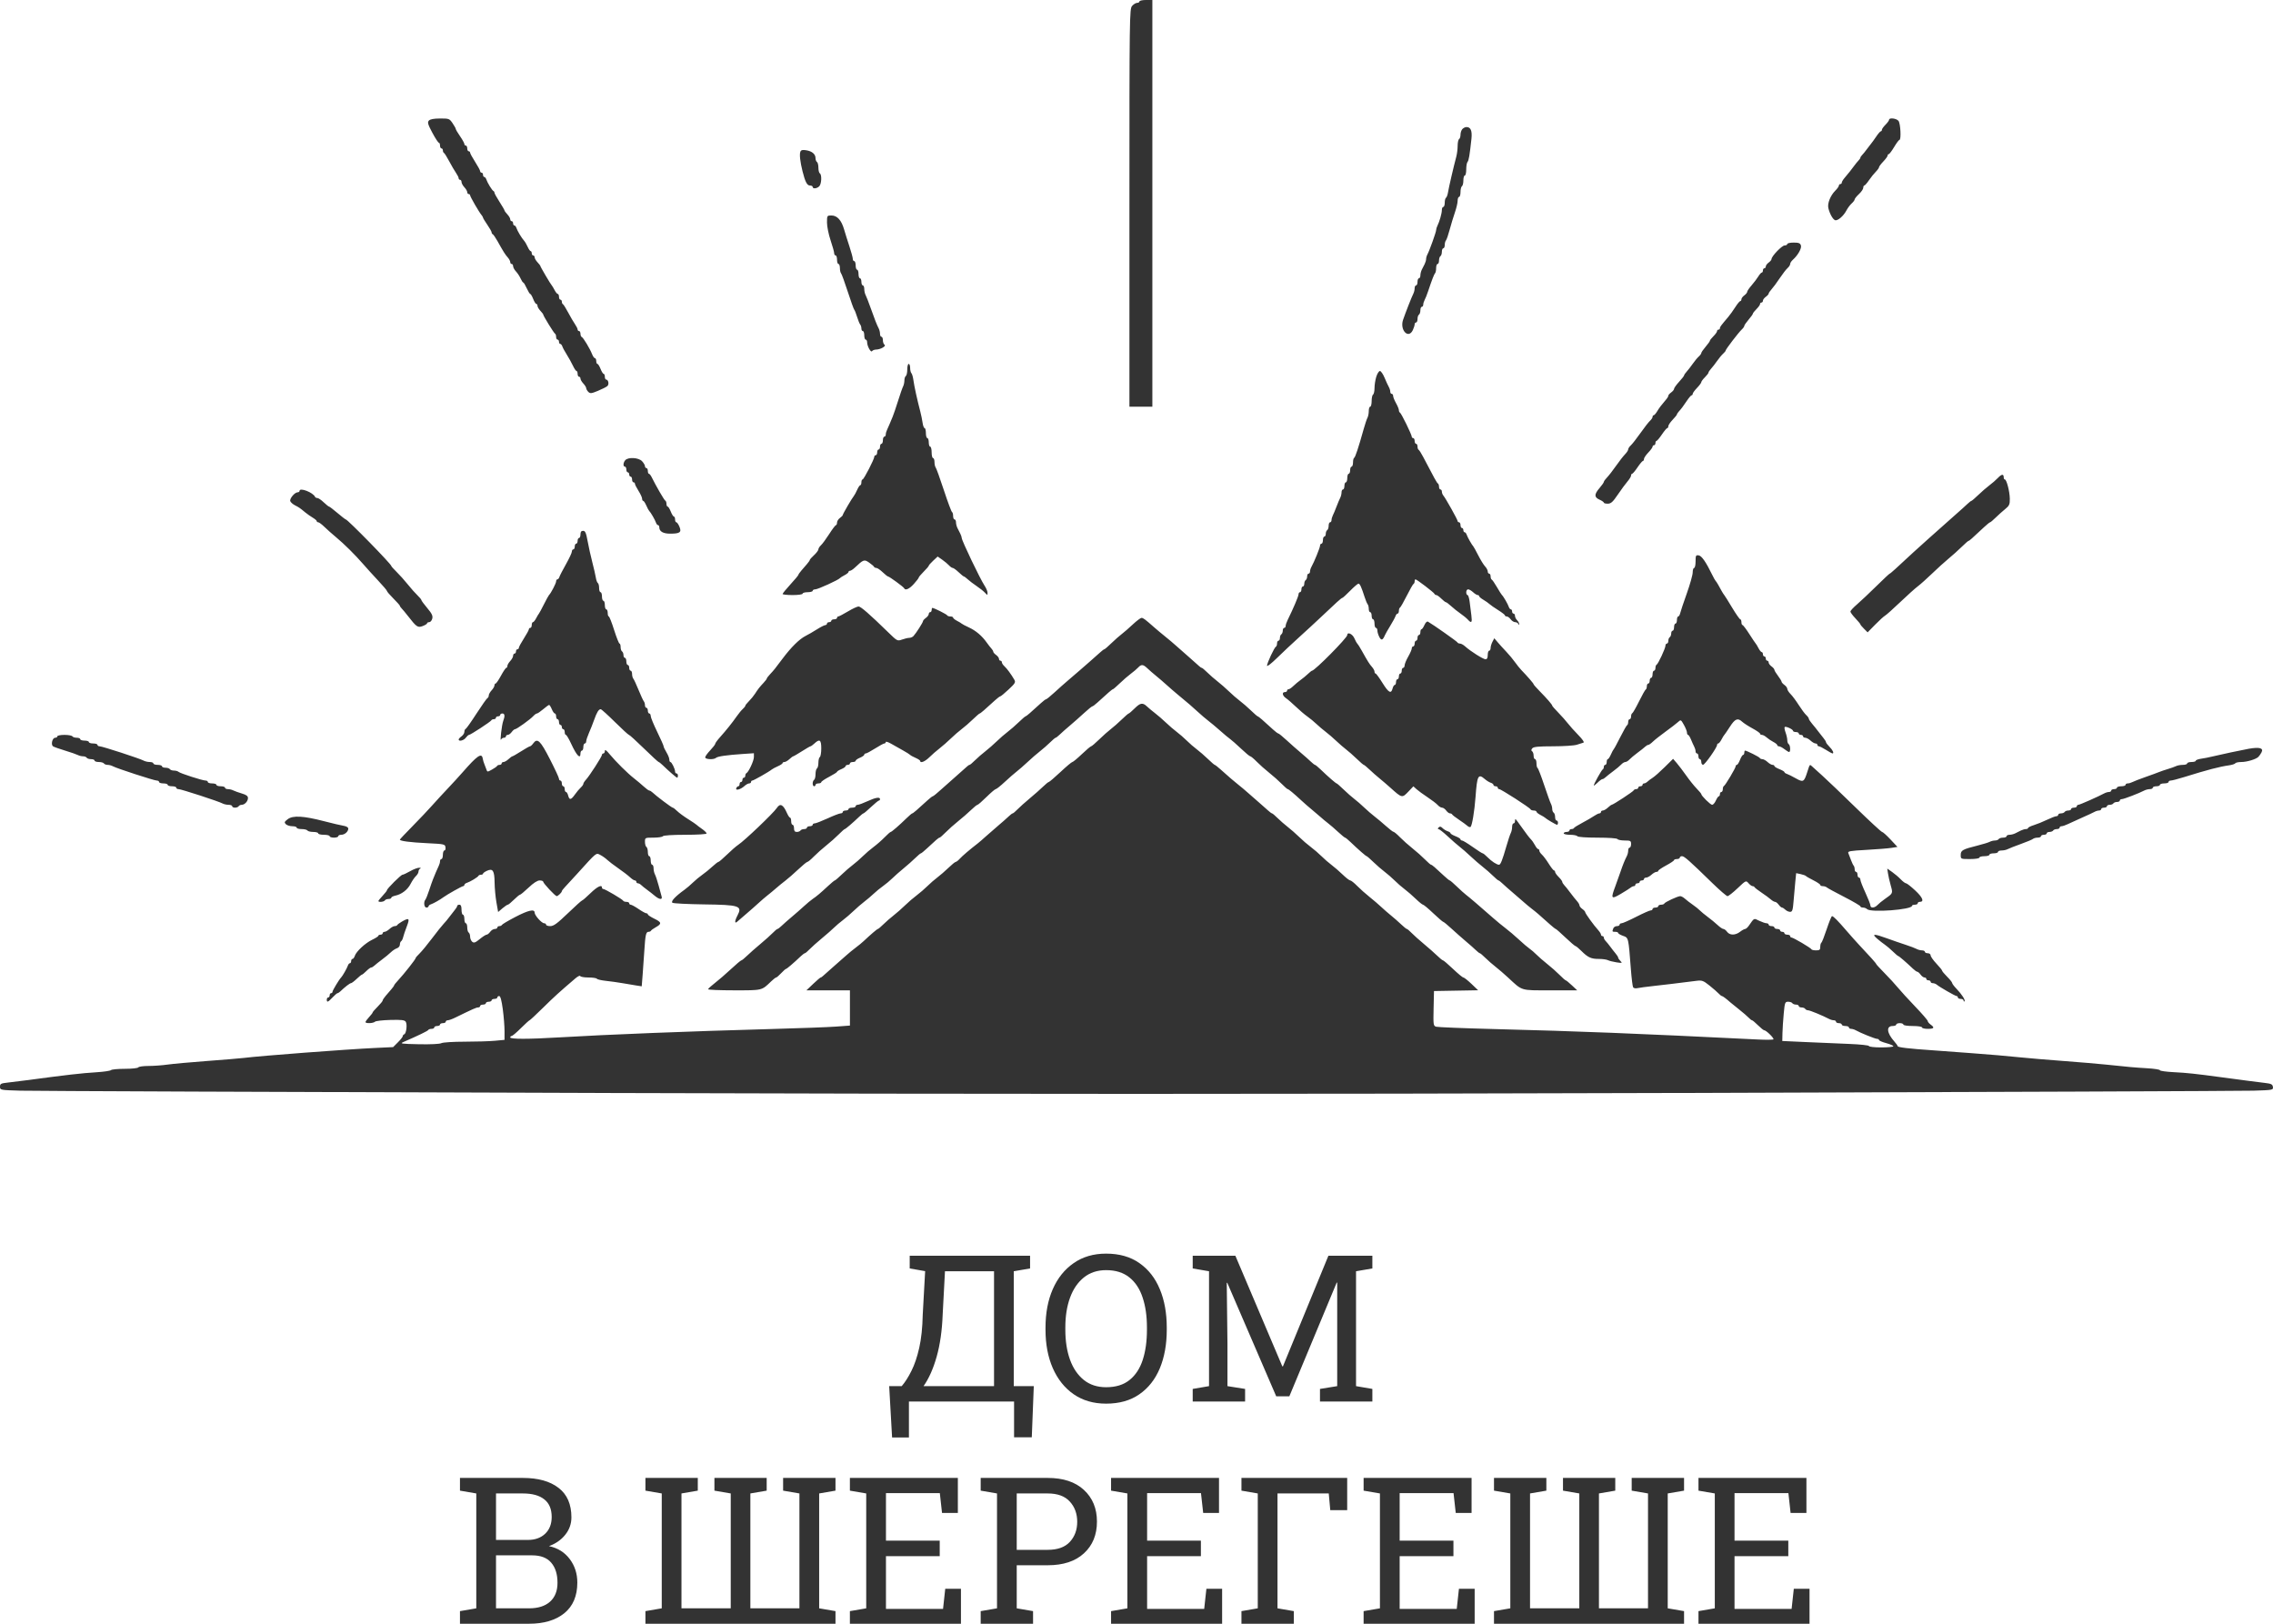
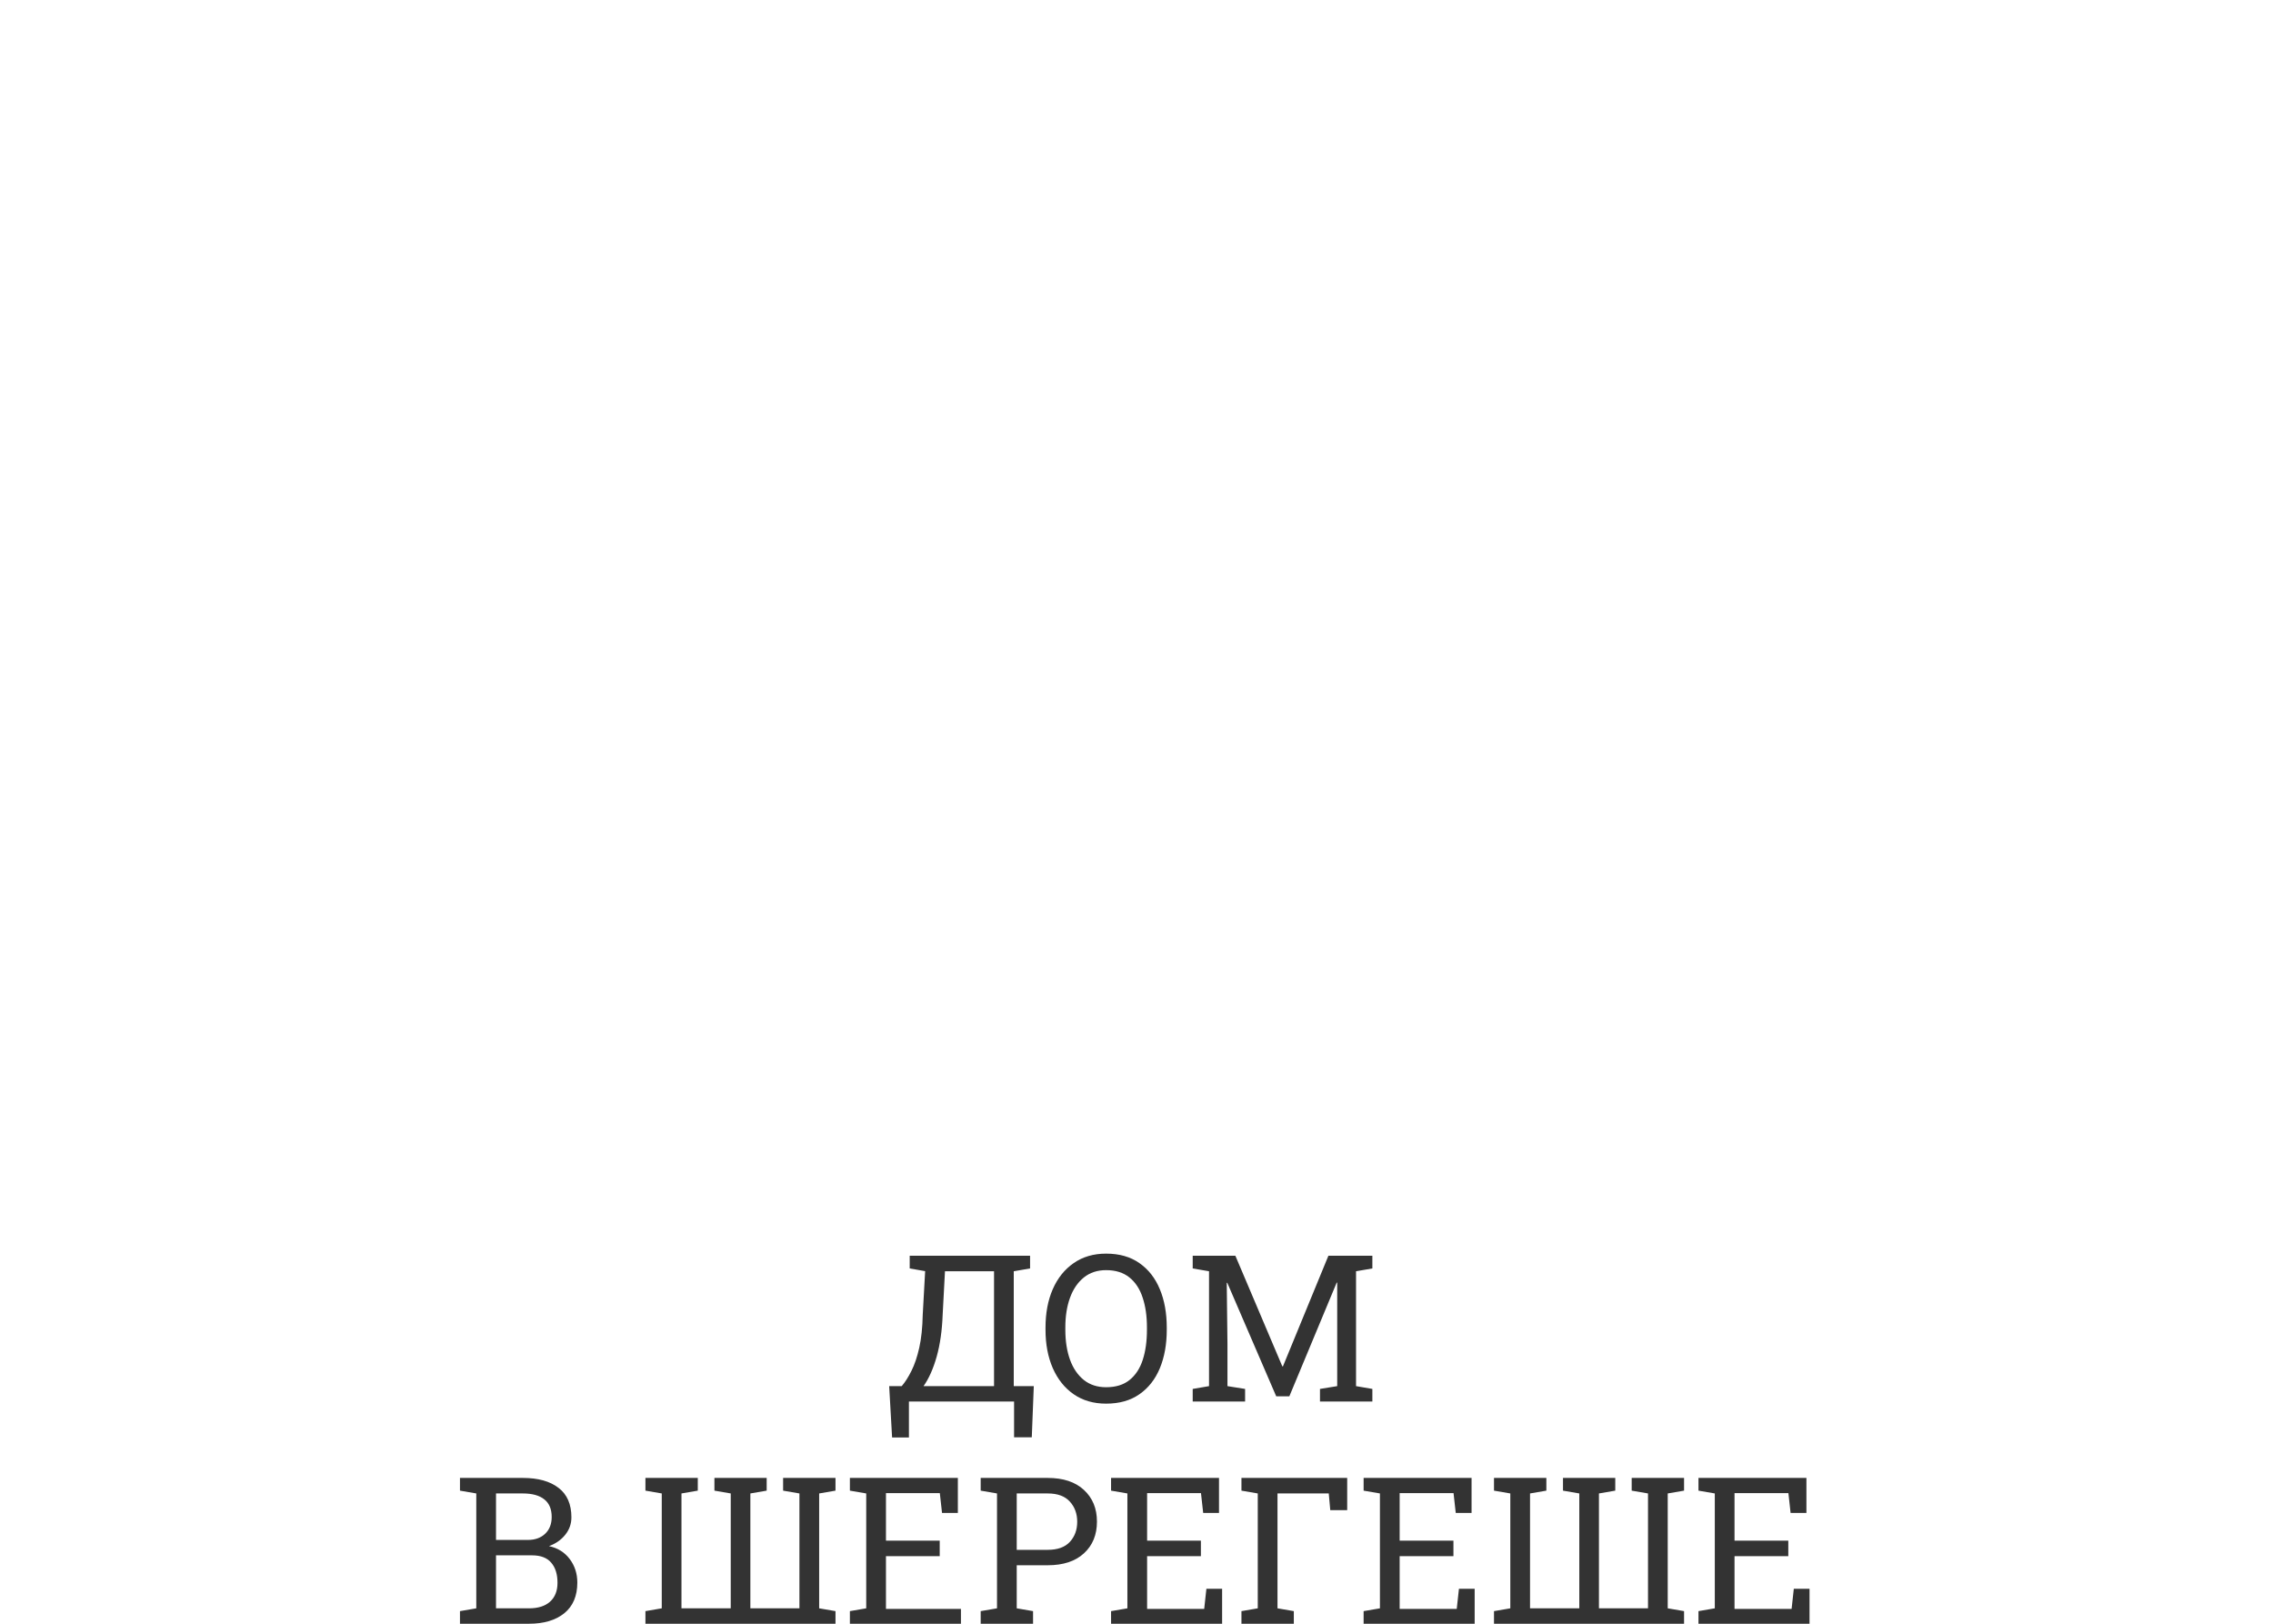
<svg xmlns="http://www.w3.org/2000/svg" width="133" height="95" viewBox="0 0 133 95" fill="none">
-   <path d="M52.199 84.103L52.029 81.098H52.762C52.961 80.867 53.15 80.57 53.33 80.207C53.514 79.844 53.666 79.394 53.787 78.859C53.908 78.32 53.977 77.674 53.992 76.92L54.133 74.371L53.23 74.213V73.469H60.273V74.213L59.318 74.377V81.098H60.49L60.373 84.092H59.336V82H53.184V84.103H52.199ZM54.039 81.098H58.164V74.377H55.293L55.158 76.92C55.123 77.85 55.006 78.668 54.807 79.375C54.607 80.082 54.352 80.656 54.039 81.098ZM64.721 82.123C63.986 82.123 63.353 81.939 62.822 81.572C62.295 81.205 61.889 80.697 61.603 80.049C61.318 79.397 61.176 78.647 61.176 77.799V77.676C61.176 76.828 61.316 76.08 61.598 75.432C61.883 74.779 62.291 74.269 62.822 73.902C63.353 73.531 63.986 73.346 64.721 73.346C65.498 73.346 66.148 73.531 66.672 73.902C67.199 74.269 67.598 74.779 67.867 75.432C68.137 76.08 68.271 76.828 68.271 77.676V77.799C68.271 78.647 68.137 79.397 67.867 80.049C67.598 80.697 67.199 81.205 66.672 81.572C66.148 81.939 65.498 82.123 64.721 82.123ZM64.721 81.162C65.287 81.162 65.744 81.022 66.092 80.74C66.443 80.459 66.701 80.066 66.865 79.562C67.029 79.055 67.111 78.467 67.111 77.799V77.664C67.111 77 67.027 76.418 66.859 75.918C66.695 75.414 66.438 75.022 66.086 74.74C65.734 74.455 65.279 74.312 64.721 74.312C64.209 74.312 63.775 74.455 63.42 74.74C63.065 75.025 62.795 75.42 62.611 75.924C62.428 76.424 62.336 77.004 62.336 77.664V77.799C62.336 78.463 62.428 79.049 62.611 79.557C62.795 80.061 63.065 80.455 63.42 80.74C63.775 81.022 64.209 81.162 64.721 81.162ZM69.789 82V81.262L70.744 81.098V74.377L69.789 74.213V73.469H72.285L75.033 79.943H75.068L77.729 73.469H80.301V74.213L79.346 74.377V81.098L80.301 81.262V82H77.236V81.262L78.244 81.098V75.045L78.215 75.039L75.443 81.695H74.676L71.811 75.051L71.781 75.057L71.822 78.625V81.098L72.854 81.262V82H69.789ZM26.914 95V94.262L27.869 94.098V87.377L26.914 87.213V86.469H30.594C31.484 86.469 32.18 86.662 32.68 87.049C33.184 87.432 33.435 88.008 33.435 88.777C33.435 89.156 33.315 89.496 33.072 89.797C32.834 90.094 32.518 90.314 32.123 90.459C32.635 90.568 33.039 90.82 33.336 91.215C33.633 91.609 33.781 92.068 33.781 92.592C33.781 93.373 33.527 93.971 33.02 94.385C32.512 94.795 31.824 95 30.957 95H26.914ZM29.023 90.096H30.893C31.307 90.096 31.641 89.977 31.895 89.738C32.152 89.496 32.281 89.168 32.281 88.754C32.281 88.293 32.137 87.949 31.848 87.723C31.559 87.492 31.141 87.377 30.594 87.377H29.023V90.096ZM29.023 94.098H30.957C31.484 94.098 31.893 93.969 32.182 93.711C32.475 93.449 32.621 93.08 32.621 92.603C32.621 92.103 32.498 91.711 32.252 91.426C32.01 91.141 31.637 90.998 31.133 90.998H29.023V94.098ZM37.766 95V94.262L38.721 94.098V87.377L37.766 87.213V86.469H40.83V87.213L39.875 87.377V94.098H42.758V87.377L41.803 87.213V86.469H44.861V87.213L43.906 87.377V94.098H46.777V87.377L45.822 87.213V86.469H48.887V87.213L47.932 87.377V94.098L48.887 94.262V95H37.766ZM49.73 95V94.262L50.685 94.098V87.377L49.73 87.213V86.469H56.047V88.519H55.121L54.992 87.359H51.84V90.137H54.986V91.045H51.84V94.133H55.18L55.309 92.955H56.228V95H49.73ZM57.383 95V94.262L58.338 94.098V87.377L57.383 87.213V86.469H61.303C62.213 86.469 62.92 86.703 63.424 87.172C63.932 87.641 64.186 88.258 64.186 89.023C64.186 89.797 63.932 90.416 63.424 90.881C62.92 91.346 62.213 91.578 61.303 91.578H59.492V94.098L60.447 94.262V95H57.383ZM59.492 90.676H61.303C61.881 90.676 62.312 90.522 62.598 90.213C62.887 89.9 63.031 89.508 63.031 89.035C63.031 88.562 62.887 88.168 62.598 87.852C62.312 87.535 61.881 87.377 61.303 87.377H59.492V90.676ZM65.012 95V94.262L65.967 94.098V87.377L65.012 87.213V86.469H71.328V88.519H70.402L70.273 87.359H67.121V90.137H70.268V91.045H67.121V94.133H70.461L70.59 92.955H71.51V95H65.012ZM72.641 95V94.262L73.596 94.098V87.377L72.641 87.213V86.469H78.828V88.356H77.838L77.75 87.377H74.75V94.098L75.705 94.262V95H72.641ZM79.789 95V94.262L80.744 94.098V87.377L79.789 87.213V86.469H86.106V88.519H85.18L85.051 87.359H81.898V90.137H85.045V91.045H81.898V94.133H85.238L85.367 92.955H86.287V95H79.789ZM87.418 95V94.262L88.373 94.098V87.377L87.418 87.213V86.469H90.482V87.213L89.527 87.377V94.098H92.41V87.377L91.455 87.213V86.469H94.514V87.213L93.559 87.377V94.098H96.43V87.377L95.475 87.213V86.469H98.539V87.213L97.584 87.377V94.098L98.539 94.262V95H87.418ZM99.383 95V94.262L100.338 94.098V87.377L99.383 87.213V86.469H105.699V88.519H104.773L104.645 87.359H101.492V90.137H104.639V91.045H101.492V94.133H104.832L104.961 92.955H105.881V95H99.383Z" fill="#333333" />
-   <path fill-rule="evenodd" clip-rule="evenodd" d="M66.673 0.083C66.673 0.129 66.611 0.167 66.536 0.167C66.461 0.167 66.329 0.248 66.243 0.347C66.091 0.52 66.086 0.922 66.086 12.16V23.794H66.757H67.428V11.897V0H67.05C66.843 0 66.673 0.038 66.673 0.083ZM25.093 7.058C25.003 7.16 25.037 7.279 25.297 7.765C25.469 8.086 25.64 8.349 25.678 8.349C25.716 8.349 25.747 8.424 25.747 8.516C25.747 8.608 25.784 8.683 25.831 8.683C25.877 8.683 25.914 8.736 25.914 8.801C25.914 8.866 25.943 8.932 25.977 8.947C26.012 8.962 26.15 9.182 26.284 9.434C26.418 9.687 26.597 9.993 26.682 10.115C26.767 10.237 26.837 10.378 26.837 10.428C26.837 10.478 26.875 10.52 26.921 10.52C26.967 10.52 27.005 10.578 27.005 10.648C27.005 10.719 27.08 10.858 27.172 10.956C27.265 11.055 27.34 11.185 27.34 11.245C27.34 11.305 27.378 11.354 27.424 11.354C27.47 11.354 27.508 11.387 27.508 11.428C27.508 11.508 28.035 12.418 28.176 12.582C28.224 12.638 28.263 12.706 28.263 12.734C28.263 12.762 28.376 12.949 28.514 13.149C28.653 13.35 28.766 13.55 28.766 13.596C28.766 13.641 28.796 13.691 28.833 13.706C28.87 13.721 28.995 13.903 29.111 14.11C29.466 14.744 29.557 14.888 29.709 15.06C29.79 15.152 29.856 15.276 29.856 15.336C29.856 15.396 29.894 15.445 29.94 15.445C29.986 15.445 30.024 15.503 30.024 15.574C30.024 15.645 30.099 15.783 30.191 15.882C30.284 15.98 30.406 16.167 30.463 16.296C30.521 16.425 30.591 16.531 30.619 16.531C30.646 16.531 30.737 16.681 30.82 16.865C30.904 17.048 30.997 17.199 31.027 17.199C31.058 17.199 31.135 17.33 31.198 17.491C31.261 17.651 31.344 17.783 31.381 17.783C31.419 17.783 31.45 17.832 31.45 17.892C31.45 17.953 31.525 18.083 31.617 18.181C31.709 18.28 31.785 18.378 31.785 18.4C31.785 18.476 32.412 19.495 32.475 19.522C32.511 19.538 32.54 19.622 32.54 19.71C32.54 19.798 32.578 19.87 32.624 19.87C32.67 19.87 32.708 19.927 32.708 19.995C32.708 20.064 32.741 20.121 32.782 20.121C32.822 20.121 32.877 20.186 32.904 20.267C32.93 20.347 33.047 20.563 33.164 20.747C33.28 20.93 33.442 21.222 33.523 21.394C33.603 21.566 33.698 21.707 33.734 21.707C33.769 21.707 33.798 21.782 33.798 21.874C33.798 21.966 33.836 22.041 33.882 22.041C33.928 22.041 33.965 22.09 33.965 22.15C33.965 22.211 34.041 22.341 34.133 22.439C34.225 22.538 34.301 22.66 34.301 22.711C34.301 22.762 34.356 22.86 34.424 22.927C34.533 23.035 34.601 23.027 34.99 22.866C35.234 22.765 35.482 22.639 35.541 22.585C35.653 22.485 35.598 22.208 35.466 22.208C35.425 22.208 35.391 22.133 35.391 22.041C35.391 21.949 35.361 21.874 35.323 21.874C35.285 21.874 35.203 21.742 35.14 21.582C35.076 21.421 34.994 21.29 34.956 21.29C34.919 21.29 34.888 21.214 34.888 21.123C34.888 21.031 34.854 20.956 34.812 20.956C34.771 20.956 34.696 20.852 34.647 20.726C34.52 20.401 34.129 19.75 34.04 19.717C33.999 19.702 33.965 19.617 33.965 19.529C33.965 19.441 33.928 19.369 33.882 19.369C33.836 19.369 33.798 19.328 33.798 19.278C33.798 19.228 33.728 19.087 33.643 18.965C33.558 18.843 33.379 18.537 33.245 18.284C33.111 18.031 32.973 17.812 32.938 17.797C32.904 17.782 32.875 17.716 32.875 17.651C32.875 17.586 32.837 17.533 32.791 17.533C32.745 17.533 32.708 17.457 32.708 17.366C32.708 17.274 32.676 17.199 32.638 17.199C32.599 17.199 32.515 17.095 32.449 16.969C32.384 16.843 32.31 16.721 32.286 16.698C32.223 16.639 31.617 15.609 31.617 15.561C31.617 15.54 31.542 15.441 31.45 15.343C31.357 15.244 31.282 15.114 31.282 15.054C31.282 14.994 31.244 14.944 31.198 14.944C31.152 14.944 31.114 14.888 31.114 14.819C31.114 14.75 31.085 14.694 31.051 14.694C31.016 14.694 30.937 14.58 30.875 14.442C30.813 14.303 30.719 14.142 30.666 14.084C30.528 13.935 30.273 13.51 30.218 13.337C30.193 13.257 30.139 13.191 30.098 13.191C30.057 13.191 30.024 13.135 30.024 13.066C30.024 12.997 29.986 12.941 29.94 12.941C29.894 12.941 29.856 12.891 29.856 12.831C29.856 12.771 29.781 12.641 29.688 12.543C29.596 12.444 29.521 12.341 29.521 12.314C29.521 12.287 29.389 12.059 29.227 11.808C29.066 11.557 28.933 11.317 28.933 11.276C28.933 11.235 28.905 11.189 28.871 11.174C28.792 11.139 28.52 10.694 28.457 10.499C28.432 10.418 28.377 10.353 28.337 10.353C28.296 10.353 28.263 10.296 28.263 10.227C28.263 10.159 28.225 10.102 28.179 10.102C28.133 10.102 28.095 10.063 28.095 10.015C28.095 9.967 27.963 9.722 27.801 9.47C27.64 9.219 27.508 8.977 27.508 8.932C27.508 8.887 27.47 8.85 27.424 8.85C27.378 8.85 27.34 8.775 27.34 8.683C27.34 8.591 27.302 8.516 27.256 8.516C27.21 8.516 27.172 8.476 27.172 8.426C27.172 8.377 27.059 8.173 26.921 7.973C26.782 7.773 26.669 7.581 26.669 7.546C26.669 7.511 26.584 7.358 26.48 7.207C26.299 6.941 26.271 6.931 25.747 6.933C25.376 6.935 25.167 6.975 25.093 7.058ZM110.535 7.009C110.535 7.053 110.44 7.183 110.325 7.298C110.21 7.412 110.115 7.546 110.115 7.594C110.115 7.642 110.087 7.681 110.052 7.682C110.018 7.682 109.895 7.823 109.78 7.995C109.665 8.166 109.532 8.35 109.486 8.402C109.44 8.455 109.327 8.602 109.235 8.729C109.142 8.857 109.02 9.008 108.962 9.066C108.904 9.124 108.857 9.196 108.857 9.225C108.857 9.255 108.81 9.327 108.752 9.385C108.695 9.443 108.572 9.593 108.48 9.719C108.315 9.945 108.206 10.082 107.914 10.43C107.833 10.526 107.767 10.642 107.767 10.687C107.767 10.733 107.729 10.77 107.683 10.77C107.637 10.77 107.599 10.809 107.599 10.857C107.599 10.905 107.505 11.039 107.389 11.154C107.103 11.438 106.917 11.906 106.983 12.177C107.062 12.506 107.242 12.831 107.374 12.881C107.522 12.938 107.871 12.64 108.04 12.314C108.111 12.177 108.248 11.992 108.345 11.905C108.442 11.818 108.522 11.71 108.522 11.667C108.522 11.624 108.635 11.483 108.773 11.354C108.912 11.226 109.025 11.06 109.025 10.987C109.025 10.914 109.053 10.853 109.088 10.853C109.122 10.853 109.245 10.714 109.36 10.544C109.476 10.375 109.655 10.152 109.759 10.048C109.862 9.944 109.947 9.825 109.947 9.784C109.947 9.743 110.061 9.591 110.199 9.447C110.337 9.303 110.451 9.147 110.451 9.101C110.451 9.055 110.481 9.017 110.517 9.017C110.554 9.017 110.695 8.83 110.832 8.601C110.968 8.372 111.108 8.184 111.143 8.184C111.252 8.181 111.206 7.229 111.089 7.076C110.972 6.923 110.535 6.871 110.535 7.009ZM85.564 7.555C85.506 7.621 85.459 7.767 85.459 7.881C85.459 7.995 85.421 8.112 85.375 8.14C85.329 8.169 85.291 8.345 85.291 8.532C85.291 8.719 85.255 9.008 85.21 9.174C85.057 9.744 84.77 10.979 84.728 11.251C84.704 11.4 84.652 11.544 84.611 11.569C84.57 11.594 84.536 11.725 84.536 11.86C84.536 11.995 84.499 12.106 84.452 12.106C84.406 12.106 84.368 12.188 84.368 12.288C84.368 12.48 84.23 12.967 84.107 13.211C84.066 13.291 84.033 13.403 84.033 13.46C84.033 13.576 83.647 14.656 83.525 14.881C83.481 14.96 83.446 15.083 83.446 15.153C83.446 15.223 83.408 15.355 83.362 15.447C83.316 15.538 83.24 15.687 83.194 15.778C83.148 15.869 83.111 16.02 83.111 16.112C83.111 16.205 83.073 16.28 83.027 16.28C82.981 16.28 82.943 16.374 82.943 16.489C82.943 16.604 82.905 16.698 82.859 16.698C82.813 16.698 82.775 16.773 82.775 16.866C82.775 16.958 82.741 17.099 82.7 17.179C82.61 17.351 82.244 18.284 82.098 18.71C81.892 19.313 82.414 19.86 82.67 19.31C82.728 19.187 82.775 19.037 82.775 18.977C82.775 18.917 82.813 18.868 82.859 18.868C82.905 18.868 82.943 18.777 82.943 18.665C82.943 18.552 82.981 18.438 83.027 18.409C83.073 18.381 83.111 18.266 83.111 18.154C83.111 18.042 83.148 17.95 83.194 17.95C83.24 17.95 83.278 17.893 83.278 17.824C83.278 17.754 83.315 17.632 83.359 17.552C83.404 17.473 83.497 17.238 83.566 17.032C83.793 16.353 83.917 16.034 83.976 15.976C84.007 15.944 84.033 15.812 84.033 15.682C84.033 15.552 84.071 15.445 84.117 15.445C84.163 15.445 84.201 15.354 84.201 15.242C84.201 15.129 84.239 15.015 84.285 14.986C84.331 14.958 84.368 14.843 84.368 14.731C84.368 14.619 84.406 14.527 84.452 14.527C84.499 14.527 84.536 14.441 84.536 14.335C84.536 14.229 84.568 14.107 84.608 14.064C84.647 14.02 84.744 13.74 84.823 13.442C84.903 13.143 85.041 12.69 85.129 12.434C85.218 12.179 85.291 11.869 85.291 11.745C85.291 11.622 85.329 11.521 85.375 11.521C85.421 11.521 85.459 11.392 85.459 11.234C85.459 11.076 85.496 10.924 85.543 10.895C85.589 10.867 85.626 10.714 85.626 10.556C85.626 10.398 85.664 10.269 85.71 10.269C85.757 10.269 85.794 10.107 85.794 9.91C85.794 9.713 85.828 9.515 85.87 9.472C85.942 9.396 85.995 9.082 86.099 8.116C86.148 7.649 86.053 7.428 85.805 7.434C85.73 7.435 85.621 7.49 85.564 7.555ZM46.831 8.88C46.772 9.035 46.82 9.47 46.958 10.019C47.114 10.642 47.225 10.854 47.394 10.854C47.481 10.854 47.552 10.891 47.552 10.937C47.552 11.061 47.798 11.038 47.935 10.901C48.072 10.765 48.097 10.222 47.971 10.144C47.925 10.116 47.887 9.965 47.887 9.81C47.887 9.655 47.849 9.504 47.803 9.476C47.757 9.448 47.719 9.349 47.719 9.256C47.719 9.019 47.518 8.847 47.177 8.792C46.954 8.756 46.871 8.777 46.831 8.88ZM48.39 13.022C48.39 13.251 48.485 13.718 48.6 14.06C48.715 14.402 48.81 14.741 48.81 14.813C48.81 14.885 48.847 14.944 48.894 14.944C48.94 14.944 48.977 15.057 48.977 15.195C48.977 15.333 49.015 15.445 49.061 15.445C49.107 15.445 49.145 15.551 49.145 15.679C49.145 15.808 49.176 15.949 49.214 15.992C49.252 16.036 49.429 16.522 49.608 17.073C49.787 17.624 49.956 18.094 49.983 18.117C50.01 18.14 50.085 18.328 50.149 18.534C50.212 18.741 50.296 18.946 50.334 18.989C50.372 19.033 50.403 19.136 50.403 19.219C50.403 19.302 50.441 19.369 50.487 19.369C50.533 19.369 50.571 19.482 50.571 19.62C50.571 19.758 50.608 19.87 50.655 19.87C50.701 19.87 50.739 19.941 50.739 20.028C50.739 20.255 50.961 20.652 51.028 20.544C51.059 20.495 51.167 20.453 51.268 20.452C51.524 20.448 51.877 20.244 51.756 20.169C51.704 20.137 51.661 20.019 51.661 19.907C51.661 19.795 51.623 19.703 51.577 19.703C51.531 19.703 51.493 19.628 51.493 19.535C51.493 19.443 51.46 19.302 51.419 19.222C51.299 18.987 51.185 18.697 50.95 18.034C50.828 17.689 50.693 17.342 50.65 17.262C50.606 17.183 50.571 17.023 50.571 16.908C50.571 16.792 50.533 16.698 50.487 16.698C50.441 16.698 50.403 16.604 50.403 16.489C50.403 16.374 50.365 16.28 50.319 16.28C50.273 16.28 50.235 16.168 50.235 16.03C50.235 15.892 50.198 15.779 50.151 15.779C50.105 15.779 50.068 15.667 50.068 15.529C50.068 15.391 50.03 15.278 49.984 15.278C49.938 15.278 49.9 15.219 49.9 15.147C49.9 15.075 49.811 14.746 49.702 14.416C49.593 14.087 49.453 13.639 49.39 13.421C49.236 12.884 48.985 12.607 48.653 12.607C48.394 12.607 48.39 12.612 48.39 13.022ZM104.58 14.277C104.58 14.322 104.509 14.36 104.423 14.36C104.266 14.36 103.658 14.992 103.658 15.156C103.658 15.203 103.582 15.296 103.49 15.362C103.398 15.428 103.322 15.53 103.322 15.589C103.322 15.648 103.284 15.696 103.238 15.696C103.192 15.696 103.154 15.752 103.154 15.821C103.154 15.89 103.125 15.946 103.089 15.946C103.052 15.946 102.96 16.05 102.883 16.176C102.806 16.302 102.628 16.537 102.488 16.698C102.347 16.858 102.232 17.029 102.232 17.076C102.232 17.123 102.156 17.216 102.064 17.282C101.972 17.348 101.896 17.451 101.896 17.509C101.896 17.568 101.866 17.616 101.829 17.616C101.792 17.616 101.66 17.776 101.536 17.971C101.412 18.166 101.225 18.426 101.121 18.548C100.685 19.062 100.638 19.125 100.638 19.203C100.638 19.249 100.601 19.286 100.555 19.286C100.508 19.286 100.471 19.325 100.471 19.373C100.471 19.421 100.376 19.554 100.261 19.669C100.146 19.784 100.051 19.904 100.051 19.937C100.051 19.969 99.938 20.127 99.8 20.288C99.662 20.448 99.549 20.613 99.548 20.654C99.548 20.694 99.48 20.788 99.397 20.862C99.314 20.937 99.155 21.129 99.043 21.29C98.931 21.45 98.773 21.655 98.691 21.744C98.609 21.833 98.542 21.931 98.542 21.963C98.542 21.994 98.41 22.163 98.248 22.339C98.087 22.514 97.955 22.699 97.955 22.748C97.955 22.798 97.879 22.893 97.787 22.959C97.695 23.026 97.619 23.11 97.619 23.148C97.619 23.186 97.581 23.262 97.534 23.318C97.204 23.707 97.085 23.864 96.965 24.066C96.89 24.192 96.799 24.295 96.763 24.295C96.726 24.295 96.697 24.338 96.697 24.39C96.697 24.442 96.629 24.545 96.547 24.619C96.465 24.694 96.212 25.017 95.986 25.339C95.759 25.66 95.506 25.984 95.423 26.058C95.339 26.133 95.271 26.238 95.271 26.292C95.271 26.346 95.186 26.477 95.082 26.583C94.979 26.69 94.743 26.993 94.558 27.257C94.374 27.521 94.138 27.825 94.034 27.933C93.93 28.04 93.845 28.158 93.845 28.195C93.845 28.231 93.732 28.392 93.594 28.553C93.276 28.922 93.276 29.094 93.594 29.234C93.732 29.295 93.845 29.374 93.845 29.408C93.845 29.443 93.949 29.47 94.076 29.469C94.264 29.467 94.372 29.369 94.664 28.937C94.861 28.647 95.116 28.3 95.23 28.168C95.345 28.035 95.439 27.88 95.439 27.823C95.439 27.765 95.467 27.718 95.502 27.718C95.536 27.718 95.678 27.55 95.816 27.344C95.954 27.139 96.096 26.97 96.131 26.969C96.165 26.968 96.194 26.916 96.194 26.854C96.194 26.792 96.307 26.623 96.445 26.479C96.584 26.335 96.697 26.179 96.697 26.133C96.697 26.086 96.734 26.048 96.781 26.048C96.827 26.048 96.865 25.992 96.865 25.923C96.865 25.854 96.893 25.797 96.927 25.796C96.962 25.795 97.103 25.626 97.242 25.421C97.38 25.215 97.522 25.047 97.556 25.047C97.591 25.047 97.619 24.996 97.619 24.934C97.619 24.872 97.733 24.703 97.871 24.559C98.009 24.415 98.122 24.275 98.122 24.248C98.122 24.221 98.17 24.147 98.227 24.083C98.387 23.906 98.481 23.781 98.71 23.44C98.825 23.268 98.948 23.127 98.982 23.127C99.017 23.127 99.045 23.088 99.045 23.042C99.045 22.996 99.158 22.84 99.297 22.696C99.435 22.552 99.548 22.4 99.548 22.359C99.548 22.317 99.642 22.19 99.758 22.075C99.873 21.96 99.968 21.838 99.968 21.802C99.968 21.767 100.035 21.666 100.116 21.577C100.199 21.488 100.357 21.283 100.469 21.123C100.581 20.962 100.74 20.77 100.823 20.695C100.906 20.621 100.974 20.537 100.974 20.508C100.974 20.436 101.733 19.446 101.917 19.276C101.998 19.202 102.064 19.108 102.064 19.067C102.064 19.027 102.178 18.862 102.316 18.701C102.454 18.541 102.567 18.383 102.567 18.35C102.567 18.318 102.662 18.198 102.777 18.083C102.892 17.968 102.987 17.835 102.987 17.787C102.987 17.739 103.024 17.7 103.07 17.7C103.117 17.7 103.154 17.651 103.154 17.593C103.154 17.534 103.23 17.432 103.322 17.366C103.414 17.299 103.49 17.215 103.49 17.177C103.49 17.14 103.566 17.026 103.66 16.924C103.753 16.823 103.967 16.533 104.135 16.28C104.303 16.028 104.51 15.76 104.594 15.686C104.679 15.612 104.748 15.504 104.748 15.445C104.748 15.387 104.816 15.279 104.899 15.205C105.203 14.932 105.431 14.53 105.377 14.36C105.334 14.226 105.25 14.193 104.952 14.193C104.747 14.193 104.58 14.231 104.58 14.277ZM53.087 21.619C53.087 21.8 53.049 21.971 53.003 21.999C52.957 22.028 52.919 22.143 52.919 22.256C52.919 22.369 52.885 22.526 52.844 22.606C52.802 22.685 52.668 23.07 52.546 23.46C52.423 23.851 52.282 24.264 52.233 24.379C52.183 24.493 52.105 24.681 52.059 24.796C52.014 24.911 51.944 25.07 51.903 25.15C51.862 25.229 51.829 25.352 51.829 25.421C51.829 25.491 51.791 25.547 51.745 25.547C51.699 25.547 51.661 25.641 51.661 25.756C51.661 25.871 51.623 25.965 51.577 25.965C51.531 25.965 51.493 26.04 51.493 26.132C51.493 26.224 51.456 26.299 51.409 26.299C51.363 26.299 51.326 26.374 51.326 26.466C51.326 26.558 51.288 26.633 51.242 26.633C51.196 26.633 51.158 26.672 51.158 26.72C51.158 26.864 50.545 28.052 50.471 28.052C50.434 28.052 50.403 28.127 50.403 28.219C50.403 28.311 50.375 28.386 50.34 28.386C50.305 28.386 50.222 28.508 50.156 28.657C50.089 28.807 50.003 28.966 49.965 29.012C49.851 29.147 49.313 30.071 49.313 30.131C49.313 30.161 49.237 30.24 49.145 30.306C49.053 30.372 48.977 30.494 48.977 30.575C48.977 30.657 48.949 30.724 48.914 30.724C48.88 30.725 48.702 30.96 48.519 31.246C48.335 31.533 48.118 31.828 48.036 31.902C47.954 31.977 47.887 32.084 47.887 32.14C47.887 32.197 47.774 32.348 47.636 32.477C47.497 32.606 47.384 32.733 47.384 32.76C47.384 32.788 47.311 32.895 47.221 32.998C47.132 33.102 46.981 33.277 46.886 33.387C46.791 33.498 46.713 33.61 46.713 33.638C46.713 33.665 46.506 33.913 46.253 34.188C46 34.464 45.793 34.718 45.792 34.752C45.791 34.786 46.055 34.815 46.377 34.815C46.713 34.815 46.965 34.779 46.965 34.731C46.965 34.685 47.097 34.648 47.258 34.648C47.42 34.648 47.552 34.61 47.552 34.564C47.552 34.518 47.621 34.481 47.706 34.481C47.856 34.481 49.062 33.931 49.145 33.825C49.168 33.795 49.291 33.718 49.418 33.652C49.544 33.587 49.648 33.503 49.648 33.465C49.648 33.427 49.688 33.395 49.736 33.395C49.784 33.395 49.913 33.311 50.022 33.208C50.521 32.734 50.571 32.716 50.856 32.916C50.999 33.016 51.129 33.127 51.144 33.163C51.159 33.199 51.22 33.228 51.278 33.228C51.337 33.228 51.503 33.341 51.648 33.479C51.793 33.617 51.935 33.729 51.964 33.729C52.037 33.729 52.871 34.338 52.905 34.417C52.969 34.564 53.205 34.461 53.47 34.168C53.626 33.995 53.755 33.828 53.756 33.795C53.757 33.762 53.89 33.603 54.051 33.443C54.213 33.282 54.345 33.127 54.345 33.098C54.345 33.069 54.462 32.936 54.605 32.803L54.865 32.561L55.129 32.745C55.274 32.846 55.454 32.996 55.529 33.078C55.603 33.161 55.702 33.228 55.747 33.228C55.792 33.228 55.948 33.341 56.093 33.479C56.237 33.617 56.377 33.729 56.402 33.729C56.428 33.729 56.529 33.804 56.627 33.895C56.724 33.986 56.959 34.163 57.147 34.29C57.336 34.417 57.556 34.593 57.636 34.681C57.78 34.837 57.783 34.837 57.783 34.681C57.782 34.594 57.706 34.41 57.614 34.272C57.36 33.894 56.274 31.627 56.274 31.475C56.274 31.428 56.236 31.315 56.19 31.224C56.144 31.132 56.068 30.983 56.022 30.892C55.976 30.801 55.938 30.65 55.938 30.558C55.938 30.465 55.9 30.39 55.854 30.39C55.808 30.39 55.77 30.299 55.77 30.188C55.77 30.077 55.741 29.974 55.706 29.958C55.67 29.943 55.455 29.367 55.228 28.678C55.002 27.989 54.785 27.39 54.748 27.347C54.711 27.303 54.68 27.162 54.68 27.034C54.68 26.905 54.642 26.8 54.596 26.8C54.55 26.8 54.513 26.649 54.513 26.466C54.513 26.282 54.475 26.132 54.429 26.132C54.383 26.132 54.345 26.019 54.345 25.881C54.345 25.744 54.307 25.631 54.261 25.631C54.215 25.631 54.177 25.5 54.177 25.339C54.177 25.178 54.143 25.047 54.102 25.047C54.061 25.047 54.007 24.906 53.983 24.733C53.959 24.561 53.9 24.27 53.851 24.086C53.673 23.408 53.49 22.574 53.448 22.25C53.424 22.066 53.371 21.88 53.33 21.836C53.288 21.793 53.255 21.652 53.255 21.523C53.255 21.395 53.217 21.29 53.171 21.29C53.124 21.29 53.087 21.438 53.087 21.619ZM80.531 22.04C80.474 22.223 80.427 22.521 80.427 22.703C80.427 22.884 80.389 23.056 80.343 23.084C80.297 23.113 80.259 23.284 80.259 23.465C80.259 23.646 80.221 23.794 80.175 23.794C80.129 23.794 80.091 23.907 80.091 24.046C80.091 24.184 80.057 24.363 80.014 24.442C79.972 24.522 79.874 24.813 79.797 25.088C79.489 26.189 79.3 26.759 79.236 26.786C79.199 26.801 79.169 26.923 79.169 27.057C79.169 27.191 79.131 27.301 79.085 27.301C79.039 27.301 79.001 27.395 79.001 27.509C79.001 27.624 78.963 27.718 78.917 27.718C78.871 27.718 78.833 27.831 78.833 27.969C78.833 28.106 78.796 28.219 78.749 28.219C78.703 28.219 78.666 28.313 78.666 28.428C78.666 28.543 78.628 28.637 78.582 28.637C78.536 28.637 78.498 28.712 78.498 28.805C78.498 28.897 78.464 29.038 78.423 29.118C78.381 29.198 78.283 29.432 78.204 29.638C78.126 29.845 78.028 30.079 77.986 30.159C77.945 30.239 77.911 30.361 77.911 30.43C77.911 30.5 77.873 30.557 77.827 30.557C77.781 30.557 77.743 30.648 77.743 30.761C77.743 30.873 77.705 30.988 77.659 31.016C77.613 31.044 77.575 31.14 77.575 31.23C77.575 31.319 77.538 31.392 77.492 31.392C77.445 31.392 77.408 31.486 77.408 31.6C77.408 31.715 77.37 31.809 77.324 31.809C77.278 31.809 77.24 31.861 77.24 31.924C77.24 32.037 76.896 32.884 76.736 33.165C76.69 33.244 76.653 33.367 76.653 33.436C76.653 33.505 76.615 33.562 76.569 33.562C76.523 33.562 76.485 33.635 76.485 33.724C76.485 33.814 76.447 33.91 76.401 33.938C76.355 33.966 76.317 34.062 76.317 34.152C76.317 34.241 76.28 34.314 76.234 34.314C76.188 34.314 76.15 34.389 76.15 34.481C76.15 34.573 76.112 34.648 76.066 34.648C76.02 34.648 75.982 34.703 75.982 34.771C75.982 34.88 75.685 35.58 75.347 36.268C75.281 36.401 75.227 36.561 75.227 36.623C75.227 36.684 75.189 36.735 75.143 36.735C75.097 36.735 75.059 36.808 75.059 36.897C75.059 36.986 75.022 37.082 74.976 37.111C74.93 37.139 74.892 37.235 74.892 37.324C74.892 37.413 74.854 37.486 74.808 37.486C74.762 37.486 74.724 37.558 74.724 37.646C74.724 37.734 74.694 37.819 74.658 37.834C74.568 37.872 74.137 38.795 74.137 38.949C74.137 39.016 74.396 38.816 74.713 38.505C75.03 38.193 75.62 37.639 76.025 37.274C76.43 36.909 76.978 36.403 77.244 36.151C78.174 35.267 78.491 34.982 78.541 34.982C78.57 34.982 78.776 34.794 79.001 34.564C79.226 34.335 79.445 34.147 79.489 34.147C79.57 34.147 79.662 34.349 79.851 34.94C79.91 35.124 79.988 35.309 80.025 35.353C80.061 35.397 80.091 35.519 80.091 35.624C80.091 35.73 80.129 35.816 80.175 35.816C80.221 35.816 80.259 35.91 80.259 36.025C80.259 36.14 80.297 36.234 80.343 36.234C80.389 36.234 80.427 36.347 80.427 36.484C80.427 36.622 80.465 36.735 80.511 36.735C80.557 36.735 80.595 36.806 80.595 36.892C80.595 36.979 80.646 37.149 80.709 37.269C80.826 37.493 80.909 37.464 81.041 37.152C81.07 37.084 81.21 36.839 81.351 36.61C81.493 36.38 81.63 36.126 81.656 36.046C81.683 35.966 81.738 35.9 81.778 35.9C81.819 35.9 81.853 35.828 81.853 35.74C81.853 35.652 81.881 35.568 81.915 35.552C81.95 35.537 82.129 35.224 82.314 34.856C82.498 34.489 82.677 34.176 82.712 34.161C82.747 34.145 82.775 34.08 82.775 34.015C82.775 33.95 82.797 33.896 82.825 33.896C82.899 33.896 83.903 34.663 83.935 34.744C83.951 34.783 83.999 34.815 84.044 34.815C84.088 34.815 84.219 34.909 84.334 35.023C84.45 35.138 84.57 35.232 84.603 35.233C84.635 35.233 84.775 35.337 84.914 35.465C85.052 35.592 85.297 35.788 85.459 35.899C85.62 36.01 85.813 36.168 85.888 36.251C86.102 36.488 86.15 36.43 86.094 36.004C86.065 35.786 86.02 35.429 85.994 35.211C85.967 34.993 85.912 34.815 85.87 34.815C85.828 34.815 85.794 34.739 85.794 34.648C85.794 34.556 85.844 34.481 85.904 34.481C85.965 34.481 86.095 34.556 86.194 34.648C86.293 34.739 86.414 34.815 86.462 34.815C86.51 34.815 86.549 34.844 86.549 34.88C86.549 34.916 86.661 35.011 86.798 35.092C86.934 35.172 87.095 35.285 87.154 35.342C87.213 35.399 87.441 35.557 87.66 35.694C87.879 35.83 88.058 35.97 88.058 36.004C88.058 36.039 88.107 36.067 88.166 36.067C88.225 36.067 88.328 36.142 88.394 36.234C88.461 36.326 88.579 36.401 88.657 36.401C88.735 36.401 88.818 36.448 88.842 36.505C88.871 36.579 88.886 36.581 88.891 36.511C88.894 36.457 88.841 36.356 88.772 36.288C88.702 36.219 88.646 36.103 88.646 36.031C88.646 35.959 88.608 35.9 88.562 35.9C88.516 35.9 88.478 35.844 88.478 35.775C88.478 35.706 88.445 35.65 88.404 35.65C88.363 35.65 88.309 35.584 88.283 35.504C88.233 35.346 87.965 34.883 87.884 34.815C87.857 34.792 87.726 34.585 87.593 34.355C87.461 34.126 87.322 33.925 87.286 33.91C87.25 33.895 87.22 33.81 87.22 33.722C87.22 33.634 87.182 33.562 87.136 33.562C87.09 33.562 87.052 33.504 87.052 33.434C87.052 33.363 86.983 33.23 86.897 33.139C86.812 33.049 86.633 32.759 86.499 32.496C86.365 32.233 86.237 31.999 86.214 31.976C86.131 31.893 85.867 31.43 85.821 31.287C85.796 31.207 85.741 31.141 85.701 31.141C85.66 31.141 85.626 31.085 85.626 31.016C85.626 30.947 85.589 30.891 85.543 30.891C85.496 30.891 85.459 30.816 85.459 30.724C85.459 30.632 85.421 30.557 85.375 30.557C85.329 30.557 85.291 30.526 85.291 30.488C85.291 30.406 84.584 29.142 84.456 28.995C84.408 28.939 84.368 28.836 84.368 28.765C84.368 28.695 84.331 28.637 84.285 28.637C84.239 28.637 84.201 28.564 84.201 28.477C84.201 28.389 84.172 28.304 84.138 28.289C84.082 28.264 83.922 27.976 83.265 26.716C83.157 26.51 83.04 26.328 83.006 26.313C82.971 26.297 82.943 26.213 82.943 26.125C82.943 26.037 82.905 25.965 82.859 25.965C82.813 25.965 82.775 25.89 82.775 25.798C82.775 25.706 82.737 25.631 82.691 25.631C82.645 25.631 82.607 25.595 82.607 25.552C82.607 25.432 81.992 24.174 81.917 24.142C81.882 24.127 81.853 24.062 81.853 23.998C81.853 23.935 81.777 23.749 81.685 23.585C81.593 23.422 81.517 23.233 81.517 23.166C81.517 23.098 81.479 23.043 81.433 23.043C81.387 23.043 81.349 22.986 81.349 22.916C81.349 22.847 81.312 22.725 81.266 22.645C81.219 22.565 81.108 22.322 81.017 22.104C80.926 21.885 80.803 21.707 80.744 21.707C80.684 21.707 80.588 21.857 80.531 22.04ZM36.586 26.925C36.461 27.067 36.448 27.301 36.565 27.301C36.611 27.301 36.649 27.376 36.649 27.468C36.649 27.559 36.687 27.635 36.733 27.635C36.779 27.635 36.817 27.691 36.817 27.76C36.817 27.829 36.855 27.885 36.901 27.885C36.947 27.885 36.985 27.96 36.985 28.052C36.985 28.144 37.022 28.219 37.069 28.219C37.115 28.219 37.152 28.257 37.152 28.304C37.152 28.351 37.247 28.538 37.362 28.72C37.477 28.902 37.572 29.108 37.572 29.177C37.572 29.247 37.6 29.304 37.635 29.304C37.67 29.304 37.752 29.427 37.817 29.576C37.882 29.725 37.958 29.866 37.984 29.889C38.065 29.958 38.334 30.422 38.383 30.578C38.409 30.658 38.463 30.724 38.504 30.724C38.545 30.724 38.578 30.783 38.578 30.855C38.578 31.095 38.805 31.225 39.222 31.223C39.788 31.222 39.892 31.142 39.755 30.815C39.696 30.673 39.615 30.557 39.574 30.557C39.534 30.557 39.501 30.482 39.501 30.39C39.501 30.298 39.47 30.223 39.432 30.223C39.395 30.223 39.312 30.091 39.249 29.931C39.186 29.77 39.103 29.638 39.066 29.638C39.028 29.638 38.997 29.566 38.997 29.478C38.997 29.39 38.966 29.306 38.928 29.291C38.867 29.266 38.388 28.439 38.125 27.907C38.074 27.804 38.005 27.719 37.97 27.719C37.935 27.718 37.907 27.643 37.907 27.551C37.907 27.459 37.869 27.384 37.823 27.384C37.777 27.384 37.739 27.335 37.739 27.275C37.739 27.215 37.662 27.083 37.568 26.983C37.367 26.768 36.757 26.732 36.586 26.925ZM116.908 27.957C116.793 28.079 116.567 28.277 116.405 28.396C116.244 28.516 115.951 28.77 115.755 28.959C115.559 29.149 115.378 29.304 115.353 29.304C115.328 29.304 115.219 29.389 115.111 29.492C115.004 29.596 114.7 29.868 114.438 30.098C114.175 30.327 113.816 30.646 113.64 30.807C113.463 30.968 113.105 31.287 112.842 31.517C112.58 31.747 112.184 32.103 111.962 32.31C110.96 33.245 110.608 33.562 110.572 33.562C110.551 33.562 110.2 33.891 109.792 34.293C109.384 34.695 108.876 35.174 108.663 35.357C108.449 35.541 108.274 35.73 108.272 35.778C108.271 35.826 108.402 36.005 108.564 36.175C108.725 36.345 108.857 36.505 108.857 36.53C108.857 36.555 108.952 36.67 109.069 36.786L109.28 36.997L109.723 36.545C109.966 36.297 110.227 36.06 110.302 36.018C110.378 35.976 110.774 35.622 111.183 35.232C111.592 34.842 112.057 34.424 112.216 34.304C112.375 34.184 112.753 33.846 113.057 33.553C113.36 33.26 113.791 32.869 114.014 32.686C114.238 32.502 114.584 32.192 114.782 31.997C114.98 31.802 115.164 31.642 115.189 31.642C115.233 31.642 115.342 31.545 116.109 30.828C116.269 30.679 116.421 30.557 116.447 30.557C116.473 30.557 116.619 30.435 116.77 30.285C116.922 30.136 117.172 29.912 117.326 29.787C117.572 29.587 117.605 29.513 117.6 29.176C117.594 28.752 117.412 28.052 117.309 28.052C117.273 28.052 117.244 27.998 117.244 27.932C117.244 27.721 117.124 27.73 116.908 27.957ZM17.528 28.72C17.528 28.766 17.478 28.803 17.417 28.803C17.244 28.803 16.93 29.18 16.985 29.322C17.012 29.391 17.135 29.5 17.26 29.564C17.502 29.688 17.54 29.714 17.863 29.981C17.979 30.076 18.177 30.215 18.304 30.29C18.43 30.365 18.534 30.455 18.534 30.491C18.534 30.527 18.573 30.557 18.621 30.557C18.669 30.557 18.832 30.679 18.985 30.828C19.138 30.977 19.445 31.25 19.666 31.433C20.137 31.823 20.785 32.466 21.26 33.014C21.444 33.227 21.831 33.653 22.119 33.96C22.408 34.267 22.644 34.546 22.644 34.581C22.644 34.615 22.814 34.812 23.021 35.019C23.229 35.226 23.398 35.417 23.398 35.445C23.398 35.472 23.446 35.541 23.503 35.599C23.561 35.657 23.721 35.849 23.86 36.028C24.373 36.688 24.444 36.737 24.732 36.629C24.875 36.575 24.992 36.502 24.992 36.466C24.992 36.43 25.048 36.401 25.116 36.401C25.184 36.401 25.264 36.307 25.293 36.193C25.334 36.03 25.272 35.899 25.001 35.577C24.811 35.351 24.656 35.141 24.656 35.108C24.656 35.075 24.552 34.949 24.424 34.827C24.296 34.706 24.041 34.418 23.858 34.189C23.674 33.959 23.383 33.633 23.21 33.465C23.037 33.296 22.895 33.137 22.895 33.112C22.895 33.003 20.338 30.39 20.232 30.39C20.208 30.39 19.989 30.221 19.746 30.014C19.503 29.808 19.282 29.638 19.254 29.638C19.226 29.638 19.085 29.526 18.94 29.388C18.796 29.25 18.629 29.137 18.571 29.137C18.512 29.137 18.452 29.108 18.436 29.072C18.327 28.814 17.528 28.505 17.528 28.72ZM33.965 31.266C33.965 31.381 33.928 31.475 33.882 31.475C33.836 31.475 33.798 31.55 33.798 31.642C33.798 31.734 33.76 31.809 33.714 31.809C33.668 31.809 33.63 31.884 33.63 31.976C33.63 32.068 33.592 32.143 33.546 32.143C33.5 32.143 33.462 32.2 33.462 32.269C33.462 32.339 33.309 32.668 33.122 33C32.934 33.332 32.76 33.67 32.734 33.75C32.709 33.831 32.655 33.896 32.614 33.896C32.573 33.896 32.54 33.95 32.54 34.017C32.54 34.127 32.233 34.715 32.124 34.815C32.099 34.838 31.965 35.082 31.827 35.357C31.689 35.633 31.557 35.877 31.534 35.9C31.51 35.923 31.438 36.045 31.372 36.171C31.307 36.298 31.222 36.401 31.184 36.401C31.145 36.401 31.114 36.476 31.114 36.568C31.114 36.66 31.076 36.735 31.03 36.735C30.984 36.735 30.946 36.772 30.946 36.817C30.946 36.862 30.814 37.104 30.653 37.355C30.491 37.607 30.359 37.852 30.359 37.9C30.359 37.948 30.322 37.987 30.275 37.987C30.229 37.987 30.192 38.044 30.192 38.112C30.192 38.181 30.154 38.238 30.108 38.238C30.061 38.238 30.024 38.296 30.024 38.366C30.024 38.437 29.948 38.576 29.856 38.674C29.764 38.773 29.688 38.903 29.688 38.963C29.688 39.023 29.66 39.073 29.625 39.073C29.591 39.073 29.451 39.28 29.314 39.532C29.177 39.785 29.036 39.991 28.999 39.991C28.963 39.991 28.933 40.04 28.933 40.1C28.933 40.161 28.858 40.291 28.766 40.389C28.674 40.488 28.598 40.623 28.598 40.69C28.598 40.757 28.565 40.824 28.525 40.84C28.485 40.855 28.197 41.262 27.885 41.744C27.574 42.226 27.286 42.633 27.245 42.649C27.205 42.664 27.172 42.74 27.172 42.818C27.172 42.896 27.097 43.014 27.005 43.08C26.912 43.146 26.837 43.23 26.837 43.266C26.837 43.398 27.14 43.325 27.256 43.163C27.323 43.072 27.407 42.996 27.444 42.996C27.531 42.996 28.716 42.222 28.752 42.141C28.767 42.106 28.833 42.078 28.899 42.078C28.964 42.078 29.017 42.041 29.017 41.995C29.017 41.949 29.074 41.911 29.143 41.911C29.212 41.911 29.269 41.874 29.269 41.828C29.269 41.782 29.326 41.744 29.395 41.744C29.538 41.744 29.555 41.894 29.445 42.182C29.361 42.402 29.241 43.434 29.318 43.268C29.345 43.211 29.42 43.163 29.486 43.163C29.551 43.163 29.605 43.126 29.605 43.08C29.605 43.034 29.653 42.996 29.712 42.996C29.771 42.996 29.873 42.921 29.94 42.83C30.006 42.738 30.095 42.663 30.136 42.663C30.231 42.663 31.028 42.091 31.208 41.893C31.282 41.811 31.377 41.744 31.417 41.744C31.458 41.744 31.623 41.631 31.785 41.494C31.946 41.356 32.102 41.244 32.131 41.243C32.16 41.243 32.231 41.356 32.288 41.494C32.345 41.632 32.425 41.744 32.466 41.744C32.507 41.744 32.54 41.819 32.54 41.911C32.54 42.003 32.578 42.078 32.624 42.078C32.67 42.078 32.708 42.153 32.708 42.245C32.708 42.337 32.745 42.412 32.791 42.412C32.837 42.412 32.875 42.468 32.875 42.537C32.875 42.606 32.913 42.663 32.959 42.663C33.005 42.663 33.043 42.738 33.043 42.83C33.043 42.921 33.074 42.996 33.112 42.996C33.15 42.996 33.29 43.231 33.422 43.518C33.741 44.209 33.965 44.442 33.965 44.082C33.965 43.99 34.003 43.915 34.049 43.915C34.095 43.915 34.133 43.821 34.133 43.706C34.133 43.591 34.171 43.498 34.217 43.498C34.263 43.498 34.301 43.441 34.301 43.371C34.301 43.302 34.372 43.086 34.458 42.891C34.545 42.697 34.682 42.349 34.764 42.12C34.922 41.672 35.032 41.494 35.15 41.494C35.191 41.494 35.565 41.832 35.983 42.245C36.4 42.658 36.769 42.996 36.803 42.996C36.837 42.996 37.23 43.353 37.678 43.79C38.125 44.226 38.513 44.583 38.539 44.583C38.565 44.583 38.672 44.667 38.779 44.771C39.131 45.114 39.579 45.501 39.624 45.501C39.648 45.501 39.668 45.445 39.668 45.376C39.668 45.307 39.631 45.251 39.584 45.251C39.538 45.251 39.501 45.202 39.501 45.142C39.501 44.989 39.303 44.584 39.228 44.584C39.193 44.583 39.165 44.517 39.165 44.437C39.165 44.356 39.089 44.168 38.997 44.017C38.905 43.867 38.83 43.708 38.83 43.664C38.83 43.62 38.66 43.237 38.452 42.811C38.245 42.386 38.075 41.972 38.075 41.891C38.075 41.81 38.037 41.744 37.991 41.744C37.945 41.744 37.907 41.669 37.907 41.577C37.907 41.485 37.869 41.41 37.823 41.41C37.777 41.41 37.739 41.343 37.739 41.26C37.739 41.177 37.709 41.074 37.671 41.03C37.633 40.987 37.495 40.688 37.364 40.367C37.233 40.045 37.094 39.746 37.055 39.703C37.017 39.659 36.985 39.537 36.985 39.432C36.985 39.326 36.947 39.24 36.901 39.24C36.855 39.24 36.817 39.164 36.817 39.073C36.817 38.981 36.779 38.906 36.733 38.906C36.687 38.906 36.649 38.812 36.649 38.697C36.649 38.582 36.611 38.488 36.565 38.488C36.519 38.488 36.481 38.415 36.481 38.326C36.481 38.237 36.444 38.141 36.398 38.112C36.351 38.084 36.314 37.969 36.314 37.857C36.314 37.745 36.285 37.653 36.25 37.653C36.215 37.653 36.073 37.297 35.935 36.861C35.797 36.424 35.656 36.067 35.622 36.067C35.587 36.067 35.559 35.973 35.559 35.858C35.559 35.743 35.521 35.65 35.475 35.65C35.429 35.65 35.391 35.537 35.391 35.399C35.391 35.261 35.353 35.149 35.307 35.149C35.261 35.149 35.223 35.036 35.223 34.898C35.223 34.76 35.186 34.648 35.14 34.648C35.093 34.648 35.056 34.537 35.056 34.402C35.056 34.267 35.022 34.136 34.981 34.111C34.94 34.086 34.887 33.942 34.864 33.793C34.84 33.643 34.748 33.239 34.658 32.894C34.568 32.55 34.445 31.996 34.384 31.663C34.294 31.171 34.245 31.058 34.12 31.058C34.011 31.058 33.965 31.119 33.965 31.266ZM99.213 32.847C99.213 33.057 99.175 33.228 99.129 33.228C99.083 33.228 99.045 33.346 99.045 33.49C99.045 33.634 98.889 34.188 98.699 34.721C98.509 35.255 98.335 35.776 98.312 35.879C98.289 35.983 98.237 36.067 98.197 36.067C98.156 36.067 98.122 36.161 98.122 36.276C98.122 36.391 98.085 36.484 98.039 36.484C97.992 36.484 97.955 36.578 97.955 36.693C97.955 36.808 97.917 36.902 97.871 36.902C97.825 36.902 97.787 36.975 97.787 37.064C97.787 37.153 97.749 37.249 97.703 37.278C97.657 37.306 97.619 37.402 97.619 37.491C97.619 37.58 97.582 37.653 97.535 37.653C97.489 37.653 97.451 37.709 97.451 37.776C97.451 37.931 97.02 38.854 96.931 38.892C96.894 38.907 96.865 38.992 96.865 39.08C96.865 39.167 96.827 39.24 96.781 39.24C96.734 39.24 96.697 39.334 96.697 39.448C96.697 39.563 96.659 39.657 96.613 39.657C96.567 39.657 96.529 39.732 96.529 39.824C96.529 39.916 96.491 39.991 96.445 39.991C96.399 39.991 96.361 40.063 96.361 40.151C96.361 40.239 96.333 40.324 96.298 40.339C96.264 40.354 96.087 40.667 95.906 41.035C95.724 41.402 95.545 41.715 95.507 41.73C95.47 41.746 95.439 41.83 95.439 41.918C95.439 42.006 95.401 42.078 95.355 42.078C95.309 42.078 95.271 42.15 95.271 42.238C95.271 42.326 95.243 42.411 95.208 42.426C95.174 42.441 94.994 42.754 94.81 43.122C94.625 43.489 94.452 43.809 94.426 43.831C94.399 43.854 94.324 43.995 94.258 44.145C94.193 44.294 94.111 44.416 94.076 44.416C94.041 44.416 94.013 44.491 94.013 44.583C94.013 44.675 93.975 44.75 93.929 44.75C93.883 44.75 93.845 44.803 93.845 44.868C93.845 44.933 93.817 44.999 93.782 45.014C93.715 45.044 93.258 45.863 93.258 45.955C93.258 45.985 93.354 45.914 93.472 45.797C93.589 45.68 93.719 45.585 93.759 45.585C93.8 45.585 93.883 45.536 93.944 45.477C94.005 45.418 94.206 45.259 94.39 45.123C94.575 44.988 94.787 44.811 94.862 44.73C94.936 44.649 95.045 44.583 95.103 44.583C95.162 44.583 95.27 44.517 95.345 44.436C95.42 44.355 95.632 44.178 95.816 44.042C96.001 43.907 96.201 43.747 96.262 43.688C96.323 43.629 96.407 43.581 96.447 43.581C96.488 43.581 96.608 43.496 96.714 43.392C96.82 43.289 97.152 43.027 97.451 42.81C97.751 42.593 98.077 42.343 98.174 42.255C98.352 42.094 98.353 42.095 98.531 42.41C98.629 42.585 98.71 42.788 98.71 42.862C98.71 42.936 98.738 42.996 98.773 42.996C98.808 42.996 98.886 43.119 98.946 43.268C99.007 43.417 99.091 43.604 99.134 43.684C99.177 43.764 99.213 43.886 99.213 43.956C99.213 44.025 99.25 44.082 99.297 44.082C99.343 44.082 99.38 44.157 99.38 44.249C99.38 44.341 99.418 44.416 99.464 44.416C99.51 44.416 99.548 44.491 99.548 44.583C99.548 44.675 99.595 44.748 99.653 44.745C99.762 44.74 100.471 43.734 100.471 43.584C100.471 43.536 100.502 43.498 100.54 43.498C100.579 43.498 100.664 43.394 100.729 43.268C100.794 43.142 100.869 43.02 100.895 42.996C100.92 42.974 101.068 42.758 101.223 42.517C101.523 42.05 101.682 41.987 101.943 42.229C102.033 42.312 102.304 42.487 102.546 42.618C102.789 42.749 102.987 42.888 102.987 42.926C102.987 42.965 103.036 42.996 103.097 42.996C103.157 42.996 103.28 43.062 103.369 43.143C103.459 43.223 103.635 43.342 103.762 43.407C103.889 43.472 103.993 43.557 103.993 43.595C103.993 43.633 104.04 43.665 104.098 43.666C104.156 43.667 104.297 43.742 104.412 43.831C104.528 43.921 104.65 43.996 104.685 43.997C104.779 43.999 104.761 43.599 104.664 43.539C104.618 43.511 104.58 43.408 104.58 43.311C104.58 43.213 104.535 43.01 104.48 42.858C104.425 42.707 104.401 42.562 104.427 42.536C104.489 42.474 104.916 42.669 104.916 42.76C104.916 42.798 104.991 42.83 105.083 42.83C105.176 42.83 105.251 42.867 105.251 42.913C105.251 42.959 105.308 42.996 105.377 42.996C105.446 42.996 105.503 43.034 105.503 43.08C105.503 43.126 105.561 43.163 105.632 43.163C105.703 43.163 105.842 43.239 105.941 43.331C106.04 43.422 106.171 43.498 106.231 43.498C106.292 43.498 106.341 43.535 106.341 43.581C106.341 43.627 106.38 43.664 106.427 43.664C106.474 43.664 106.662 43.758 106.844 43.873C107.027 43.988 107.196 44.082 107.22 44.082C107.329 44.082 107.245 43.889 107.054 43.699C106.939 43.584 106.844 43.46 106.844 43.423C106.844 43.386 106.778 43.278 106.698 43.183C106.617 43.088 106.478 42.911 106.389 42.79C106.299 42.668 106.139 42.468 106.032 42.345C105.926 42.221 105.838 42.087 105.838 42.046C105.838 42.006 105.771 41.912 105.688 41.837C105.606 41.763 105.409 41.499 105.251 41.251C105.093 41.002 104.878 40.712 104.772 40.607C104.667 40.502 104.58 40.366 104.58 40.305C104.58 40.245 104.505 40.141 104.412 40.074C104.32 40.008 104.245 39.922 104.245 39.883C104.245 39.845 104.15 39.69 104.035 39.539C103.92 39.389 103.825 39.23 103.825 39.188C103.825 39.145 103.75 39.055 103.658 38.989C103.565 38.923 103.49 38.821 103.49 38.762C103.49 38.703 103.452 38.655 103.406 38.655C103.36 38.655 103.322 38.599 103.322 38.53C103.322 38.461 103.284 38.405 103.238 38.405C103.192 38.405 103.154 38.348 103.154 38.279C103.154 38.211 103.123 38.154 103.085 38.154C103.046 38.154 102.961 38.051 102.896 37.925C102.831 37.798 102.757 37.676 102.733 37.653C102.708 37.63 102.539 37.377 102.355 37.09C102.172 36.804 101.994 36.569 101.959 36.569C101.925 36.568 101.896 36.493 101.896 36.401C101.896 36.309 101.866 36.234 101.829 36.234C101.792 36.234 101.576 35.924 101.348 35.545C101.121 35.166 100.915 34.838 100.891 34.815C100.868 34.792 100.801 34.688 100.743 34.585C100.686 34.482 100.591 34.313 100.534 34.209C100.476 34.106 100.408 34.003 100.382 33.98C100.357 33.957 100.272 33.806 100.194 33.646C99.82 32.878 99.57 32.518 99.395 32.492C99.231 32.468 99.213 32.502 99.213 32.847ZM49.612 35.775C49.344 35.935 49.092 36.067 49.051 36.067C49.011 36.067 48.977 36.105 48.977 36.151C48.977 36.196 48.902 36.234 48.81 36.234C48.717 36.234 48.642 36.272 48.642 36.318C48.642 36.363 48.585 36.401 48.516 36.401C48.447 36.401 48.39 36.438 48.39 36.484C48.39 36.53 48.343 36.571 48.285 36.575C48.228 36.578 48.011 36.689 47.803 36.821C47.596 36.953 47.294 37.127 47.132 37.209C46.774 37.391 46.291 37.867 45.794 38.531C45.334 39.146 45.292 39.198 45.057 39.449C44.953 39.559 44.868 39.672 44.868 39.699C44.868 39.726 44.783 39.839 44.679 39.949C44.445 40.199 44.36 40.307 44.177 40.591C44.098 40.714 43.938 40.91 43.821 41.025C43.705 41.141 43.61 41.261 43.61 41.292C43.61 41.323 43.542 41.41 43.459 41.484C43.376 41.558 43.218 41.751 43.107 41.911C42.863 42.264 42.49 42.73 42.121 43.142C41.971 43.309 41.849 43.479 41.849 43.519C41.849 43.559 41.717 43.73 41.556 43.9C41.395 44.069 41.263 44.254 41.263 44.312C41.262 44.433 41.773 44.456 41.895 44.34C41.986 44.254 42.529 44.175 43.463 44.113L44.113 44.069V44.294C44.113 44.511 43.801 45.18 43.673 45.237C43.638 45.252 43.61 45.318 43.61 45.383C43.61 45.448 43.572 45.501 43.526 45.501C43.48 45.501 43.442 45.557 43.442 45.626C43.442 45.695 43.404 45.752 43.358 45.752C43.312 45.752 43.275 45.808 43.275 45.877C43.275 45.946 43.241 46.002 43.2 46.002C43.158 46.002 43.105 46.054 43.08 46.118C43.019 46.277 43.344 46.188 43.561 45.987C43.652 45.904 43.775 45.835 43.836 45.835C43.896 45.835 43.945 45.798 43.945 45.752C43.945 45.706 43.979 45.668 44.019 45.668C44.093 45.668 45.004 45.151 45.161 45.019C45.208 44.981 45.368 44.895 45.518 44.829C45.668 44.763 45.791 44.681 45.791 44.646C45.791 44.611 45.84 44.583 45.9 44.583C45.961 44.583 46.092 44.508 46.191 44.416C46.289 44.324 46.39 44.249 46.414 44.249C46.438 44.249 46.665 44.117 46.917 43.957C47.169 43.796 47.398 43.664 47.425 43.664C47.453 43.664 47.556 43.589 47.655 43.498C47.96 43.214 48.055 43.282 48.055 43.785C48.055 44.035 48.017 44.262 47.971 44.291C47.925 44.319 47.887 44.469 47.887 44.625C47.887 44.78 47.849 44.93 47.803 44.959C47.757 44.987 47.719 45.137 47.719 45.292C47.719 45.448 47.682 45.598 47.636 45.626C47.589 45.655 47.552 45.751 47.552 45.84C47.552 45.929 47.589 46.002 47.636 46.002C47.682 46.002 47.719 45.965 47.719 45.919C47.719 45.873 47.795 45.835 47.887 45.835C47.979 45.835 48.055 45.802 48.055 45.762C48.055 45.722 48.262 45.581 48.516 45.449C48.769 45.317 48.977 45.185 48.977 45.157C48.977 45.128 49.091 45.057 49.229 45C49.367 44.943 49.48 44.864 49.48 44.823C49.48 44.783 49.537 44.75 49.606 44.75C49.675 44.75 49.732 44.712 49.732 44.666C49.732 44.62 49.808 44.583 49.9 44.583C49.992 44.583 50.068 44.55 50.068 44.509C50.068 44.469 50.181 44.389 50.319 44.332C50.458 44.275 50.571 44.196 50.571 44.155C50.571 44.115 50.61 44.082 50.659 44.082C50.707 44.082 50.953 43.95 51.205 43.79C51.458 43.629 51.701 43.498 51.746 43.498C51.792 43.498 51.829 43.461 51.829 43.415C51.829 43.37 51.97 43.414 52.143 43.513C52.316 43.611 52.628 43.787 52.835 43.903C53.043 44.019 53.231 44.138 53.255 44.167C53.278 44.196 53.419 44.274 53.569 44.339C53.719 44.404 53.842 44.485 53.842 44.52C53.842 44.671 54.12 44.561 54.373 44.312C54.524 44.162 54.793 43.927 54.971 43.79C55.149 43.652 55.45 43.389 55.639 43.205C55.828 43.022 56.114 42.773 56.275 42.653C56.436 42.533 56.728 42.279 56.924 42.089C57.12 41.9 57.3 41.744 57.324 41.744C57.366 41.744 57.633 41.514 58.222 40.972C58.36 40.846 58.498 40.742 58.529 40.742C58.561 40.742 58.78 40.561 59.017 40.339C59.4 39.982 59.438 39.917 59.35 39.766C59.165 39.447 58.92 39.115 58.771 38.979C58.689 38.905 58.622 38.802 58.622 38.75C58.622 38.698 58.584 38.655 58.538 38.655C58.492 38.655 58.454 38.607 58.454 38.548C58.454 38.49 58.379 38.387 58.286 38.321C58.194 38.255 58.119 38.169 58.119 38.13C58.119 38.091 58.072 38.009 58.014 37.949C57.956 37.888 57.834 37.731 57.741 37.6C57.466 37.207 57.102 36.898 56.697 36.711C56.487 36.614 56.297 36.515 56.274 36.489C56.251 36.463 56.128 36.389 56.001 36.324C55.874 36.259 55.77 36.175 55.77 36.136C55.77 36.098 55.698 36.067 55.61 36.067C55.521 36.067 55.436 36.037 55.421 36.001C55.395 35.939 54.652 35.566 54.555 35.566C54.532 35.566 54.513 35.622 54.513 35.691C54.513 35.76 54.475 35.816 54.429 35.816C54.383 35.816 54.345 35.865 54.345 35.923C54.345 35.982 54.269 36.084 54.177 36.151C54.085 36.217 54.009 36.301 54.009 36.338C54.009 36.414 53.598 37.058 53.449 37.215C53.395 37.272 53.284 37.319 53.203 37.319C53.123 37.319 52.933 37.364 52.782 37.418C52.512 37.515 52.498 37.508 51.98 37.002C50.874 35.924 50.368 35.483 50.236 35.483C50.161 35.483 49.88 35.614 49.612 35.775ZM66.283 36.533C66.059 36.744 65.768 36.998 65.636 37.097C65.504 37.196 65.232 37.437 65.03 37.632C64.829 37.828 64.643 37.987 64.617 37.987C64.59 37.987 64.478 38.072 64.367 38.175C64.256 38.278 63.992 38.513 63.779 38.697C63.567 38.881 63.286 39.125 63.156 39.24C63.026 39.354 62.742 39.599 62.525 39.782C62.307 39.966 61.936 40.295 61.7 40.513C61.463 40.731 61.244 40.909 61.213 40.909C61.181 40.909 61.043 41.013 60.906 41.139C60.316 41.681 60.049 41.911 60.008 41.911C59.984 41.911 59.803 42.066 59.607 42.256C59.411 42.446 59.119 42.7 58.959 42.82C58.798 42.94 58.512 43.189 58.323 43.372C58.133 43.556 57.833 43.819 57.655 43.957C57.476 44.094 57.207 44.329 57.056 44.478C56.906 44.628 56.76 44.75 56.732 44.75C56.704 44.75 56.633 44.797 56.574 44.854C56.516 44.912 56.251 45.146 55.987 45.376C55.723 45.605 55.311 45.971 55.072 46.188C54.834 46.406 54.614 46.584 54.584 46.585C54.554 46.586 54.418 46.69 54.281 46.816C53.683 47.366 53.424 47.588 53.38 47.588C53.354 47.588 53.208 47.711 53.056 47.86C52.619 48.287 52.173 48.674 52.118 48.674C52.09 48.674 51.929 48.816 51.759 48.99C51.59 49.164 51.3 49.417 51.116 49.553C50.931 49.69 50.648 49.932 50.487 50.093C50.325 50.254 50.061 50.483 49.9 50.604C49.738 50.724 49.446 50.977 49.25 51.167C49.054 51.357 48.872 51.512 48.846 51.512C48.821 51.512 48.642 51.66 48.448 51.84C48.003 52.255 47.783 52.44 47.549 52.598C47.447 52.667 47.221 52.854 47.047 53.015C46.873 53.176 46.551 53.458 46.332 53.641C46.113 53.825 45.846 54.06 45.74 54.163C45.634 54.266 45.522 54.351 45.492 54.351C45.463 54.351 45.338 54.455 45.216 54.582C45.094 54.709 44.768 55 44.493 55.229C44.217 55.458 43.867 55.767 43.714 55.916C43.562 56.066 43.41 56.188 43.377 56.189C43.343 56.19 43.065 56.424 42.758 56.711C42.451 56.997 42.028 57.363 41.818 57.523C41.608 57.684 41.434 57.844 41.433 57.878C41.431 57.913 42.12 57.941 42.964 57.941C44.629 57.941 44.559 57.958 45.12 57.419C45.251 57.293 45.384 57.19 45.415 57.19C45.446 57.19 45.577 57.077 45.707 56.939C45.836 56.801 45.963 56.689 45.989 56.689C46.035 56.689 46.453 56.332 46.844 55.958C46.952 55.855 47.065 55.77 47.095 55.77C47.125 55.77 47.249 55.666 47.371 55.539C47.493 55.412 47.82 55.121 48.097 54.892C48.373 54.663 48.694 54.382 48.81 54.267C48.925 54.152 49.151 53.96 49.313 53.84C49.474 53.72 49.758 53.476 49.944 53.298C50.13 53.119 50.413 52.875 50.573 52.754C50.733 52.633 50.977 52.426 51.116 52.294C51.254 52.161 51.5 51.96 51.661 51.847C51.822 51.733 52.07 51.527 52.211 51.389C52.351 51.25 52.65 50.986 52.875 50.803C53.099 50.619 53.407 50.347 53.559 50.197C53.712 50.048 53.857 49.926 53.883 49.926C53.91 49.926 54.061 49.804 54.22 49.655C54.753 49.155 54.925 49.008 54.977 49.008C55.006 49.008 55.167 48.867 55.337 48.695C55.506 48.523 55.833 48.231 56.063 48.048C56.294 47.864 56.628 47.573 56.807 47.401C56.986 47.228 57.161 47.087 57.195 47.087C57.23 47.087 57.467 46.881 57.723 46.628C57.979 46.376 58.222 46.169 58.264 46.169C58.306 46.169 58.545 45.978 58.796 45.745C59.046 45.512 59.358 45.24 59.489 45.14C59.62 45.04 59.907 44.789 60.127 44.583C60.347 44.376 60.672 44.094 60.849 43.957C61.026 43.819 61.294 43.584 61.445 43.435C61.596 43.286 61.741 43.163 61.768 43.163C61.794 43.163 61.903 43.079 62.01 42.976C62.116 42.872 62.382 42.638 62.6 42.454C62.819 42.27 63.191 41.941 63.427 41.723C63.664 41.505 63.883 41.327 63.914 41.327C63.946 41.327 64.084 41.223 64.221 41.097C64.811 40.555 65.078 40.325 65.119 40.325C65.143 40.325 65.324 40.17 65.52 39.98C65.716 39.79 66.008 39.537 66.17 39.417C66.331 39.298 66.524 39.133 66.599 39.053C66.778 38.858 66.892 38.867 67.128 39.093C67.236 39.197 67.463 39.394 67.633 39.532C67.802 39.669 68.086 39.914 68.263 40.074C68.44 40.235 68.722 40.479 68.889 40.617C69.508 41.127 69.798 41.376 70.104 41.661C70.276 41.821 70.541 42.047 70.691 42.162C70.842 42.276 71.156 42.539 71.389 42.746C71.621 42.953 71.887 43.174 71.98 43.239C72.072 43.303 72.359 43.557 72.618 43.802C72.876 44.048 73.119 44.249 73.158 44.249C73.196 44.249 73.366 44.391 73.535 44.564C73.705 44.737 74.032 45.028 74.263 45.211C74.493 45.393 74.82 45.684 74.99 45.856C75.159 46.028 75.32 46.169 75.346 46.169C75.4 46.169 75.694 46.413 76.151 46.837C76.324 46.998 76.612 47.248 76.79 47.393C76.968 47.539 77.19 47.727 77.282 47.812C77.374 47.897 77.563 48.054 77.701 48.16C77.84 48.266 78.111 48.501 78.304 48.681C78.498 48.861 78.678 49.008 78.706 49.008C78.733 49.008 78.882 49.13 79.036 49.279C79.454 49.682 79.924 50.093 79.968 50.093C79.99 50.093 80.168 50.248 80.364 50.438C80.56 50.628 80.853 50.882 81.014 51.002C81.175 51.122 81.439 51.352 81.601 51.512C81.762 51.673 82.027 51.903 82.188 52.023C82.35 52.143 82.642 52.397 82.838 52.587C83.034 52.776 83.227 52.932 83.266 52.932C83.305 52.932 83.575 53.157 83.865 53.433C84.156 53.708 84.418 53.934 84.447 53.934C84.477 53.934 84.694 54.112 84.93 54.33C85.167 54.548 85.539 54.877 85.757 55.061C85.976 55.244 86.242 55.479 86.348 55.582C86.454 55.686 86.563 55.77 86.59 55.77C86.617 55.77 86.762 55.892 86.913 56.042C87.063 56.191 87.332 56.426 87.509 56.563C87.686 56.701 88.014 56.983 88.237 57.19C89.103 57.991 88.938 57.941 90.71 57.941H92.287L91.976 57.649C91.804 57.488 91.643 57.356 91.616 57.356C91.59 57.356 91.429 57.216 91.26 57.044C91.09 56.871 90.763 56.581 90.532 56.399C90.302 56.216 90.019 55.97 89.904 55.852C89.788 55.734 89.607 55.577 89.5 55.504C89.393 55.431 89.109 55.189 88.869 54.965C88.628 54.742 88.281 54.447 88.098 54.31C87.915 54.173 87.573 53.891 87.339 53.684C86.638 53.066 85.955 52.481 85.776 52.347C85.684 52.278 85.444 52.062 85.243 51.867C85.041 51.672 84.855 51.512 84.829 51.512C84.803 51.512 84.652 51.39 84.493 51.241C83.96 50.741 83.788 50.594 83.736 50.594C83.708 50.594 83.546 50.453 83.376 50.281C83.207 50.109 82.88 49.818 82.649 49.636C82.419 49.453 82.091 49.162 81.922 48.989C81.753 48.815 81.583 48.673 81.545 48.671C81.506 48.67 81.305 48.517 81.098 48.33C80.89 48.144 80.589 47.891 80.429 47.769C80.269 47.647 79.995 47.409 79.819 47.241C79.644 47.073 79.384 46.848 79.241 46.74C79.099 46.633 78.818 46.385 78.617 46.19C78.415 45.995 78.232 45.835 78.21 45.835C78.163 45.835 77.701 45.432 77.275 45.021C77.12 44.872 76.972 44.75 76.945 44.75C76.919 44.75 76.81 44.665 76.703 44.562C76.597 44.459 76.331 44.224 76.113 44.04C75.894 43.856 75.522 43.528 75.286 43.31C75.05 43.092 74.83 42.913 74.799 42.913C74.767 42.913 74.629 42.81 74.492 42.684C73.903 42.141 73.635 41.911 73.594 41.911C73.57 41.911 73.39 41.756 73.194 41.566C72.998 41.376 72.706 41.123 72.545 41.003C72.384 40.882 72.098 40.634 71.909 40.45C71.719 40.267 71.419 40.004 71.241 39.866C71.063 39.728 70.793 39.493 70.643 39.344C70.492 39.195 70.346 39.073 70.318 39.073C70.29 39.073 70.219 39.026 70.16 38.968C70.102 38.911 69.838 38.676 69.573 38.446C69.309 38.217 68.973 37.92 68.826 37.788C68.68 37.655 68.391 37.411 68.184 37.245C67.977 37.079 67.694 36.843 67.555 36.72C66.992 36.224 66.895 36.151 66.795 36.151C66.737 36.151 66.507 36.323 66.283 36.533ZM83.349 36.567C83.287 36.705 83.209 36.818 83.174 36.818C83.139 36.818 83.111 36.894 83.111 36.985C83.111 37.077 83.073 37.152 83.027 37.152C82.981 37.152 82.943 37.227 82.943 37.319C82.943 37.411 82.905 37.486 82.859 37.486C82.813 37.486 82.775 37.561 82.775 37.653C82.775 37.745 82.737 37.82 82.691 37.82C82.645 37.82 82.607 37.873 82.607 37.937C82.607 38.001 82.513 38.217 82.399 38.417C82.284 38.617 82.19 38.846 82.189 38.926C82.188 39.007 82.15 39.073 82.104 39.073C82.058 39.073 82.02 39.148 82.02 39.24C82.02 39.331 81.983 39.407 81.936 39.407C81.89 39.407 81.853 39.482 81.853 39.574C81.853 39.665 81.815 39.74 81.769 39.74C81.723 39.74 81.685 39.816 81.685 39.907C81.685 39.999 81.651 40.074 81.61 40.074C81.569 40.074 81.512 40.168 81.483 40.283C81.399 40.614 81.249 40.529 80.888 39.948C80.704 39.651 80.524 39.408 80.49 39.407C80.455 39.407 80.427 39.357 80.427 39.297C80.427 39.237 80.361 39.113 80.28 39.022C80.127 38.849 80.033 38.699 79.682 38.071C79.567 37.864 79.448 37.676 79.419 37.653C79.389 37.63 79.312 37.489 79.246 37.34C79.136 37.087 78.833 36.952 78.833 37.155C78.833 37.316 76.93 39.24 76.771 39.24C76.748 39.24 76.641 39.324 76.534 39.427C76.427 39.531 76.233 39.69 76.103 39.782C75.974 39.874 75.782 40.034 75.677 40.137C75.572 40.24 75.447 40.325 75.399 40.325C75.35 40.325 75.311 40.362 75.311 40.408C75.311 40.454 75.254 40.492 75.185 40.492C74.996 40.492 75.034 40.706 75.248 40.849C75.352 40.918 75.608 41.14 75.818 41.341C76.027 41.543 76.329 41.8 76.489 41.913C76.648 42.026 76.892 42.226 77.03 42.359C77.169 42.491 77.413 42.698 77.573 42.819C77.733 42.94 78.008 43.176 78.183 43.344C78.359 43.512 78.619 43.737 78.761 43.845C78.903 43.952 79.184 44.2 79.386 44.395C79.587 44.59 79.773 44.75 79.798 44.75C79.824 44.75 79.973 44.872 80.129 45.021C80.285 45.17 80.552 45.405 80.722 45.543C80.891 45.681 81.177 45.925 81.355 46.086C82.041 46.703 82.041 46.703 82.426 46.296L82.701 46.006L82.885 46.173C82.986 46.265 83.276 46.477 83.53 46.644C83.784 46.812 84.052 47.017 84.127 47.102C84.201 47.186 84.316 47.254 84.381 47.254C84.446 47.254 84.554 47.33 84.62 47.421C84.687 47.513 84.786 47.588 84.841 47.588C84.897 47.588 84.954 47.617 84.97 47.651C84.985 47.685 85.167 47.826 85.375 47.964C85.582 48.102 85.802 48.262 85.864 48.32C85.925 48.377 86.006 48.406 86.043 48.383C86.132 48.329 86.277 47.464 86.338 46.628C86.43 45.368 86.493 45.247 86.882 45.582C86.986 45.673 87.143 45.769 87.23 45.797C87.317 45.824 87.388 45.881 87.388 45.924C87.388 45.967 87.444 46.002 87.513 46.002C87.583 46.002 87.639 46.04 87.639 46.086C87.639 46.132 87.676 46.169 87.721 46.169C87.83 46.169 89.518 47.255 89.554 47.349C89.57 47.389 89.654 47.421 89.743 47.421C89.831 47.421 89.904 47.453 89.904 47.491C89.904 47.529 90.007 47.613 90.134 47.678C90.261 47.744 90.384 47.818 90.407 47.843C90.474 47.917 91.05 48.256 91.109 48.256C91.138 48.256 91.162 48.2 91.162 48.131C91.162 48.062 91.124 48.006 91.078 48.006C91.032 48.006 90.994 47.914 90.994 47.802C90.994 47.69 90.956 47.575 90.91 47.547C90.864 47.518 90.826 47.422 90.826 47.332C90.826 47.242 90.791 47.103 90.748 47.024C90.705 46.944 90.526 46.447 90.35 45.919C90.174 45.391 90.001 44.946 89.966 44.931C89.932 44.915 89.904 44.793 89.904 44.659C89.904 44.526 89.866 44.416 89.82 44.416C89.774 44.416 89.736 44.324 89.736 44.212C89.736 44.1 89.696 43.984 89.648 43.954C89.588 43.917 89.591 43.863 89.658 43.782C89.734 43.692 90.013 43.664 90.866 43.664C91.476 43.664 92.103 43.623 92.26 43.574C92.417 43.524 92.593 43.468 92.652 43.45C92.716 43.431 92.598 43.255 92.352 43.005C92.128 42.777 91.854 42.472 91.742 42.325C91.63 42.179 91.379 41.896 91.183 41.695C90.987 41.495 90.826 41.312 90.826 41.288C90.826 41.227 90.511 40.863 90.092 40.439C89.896 40.241 89.736 40.058 89.736 40.033C89.736 39.988 89.376 39.572 89.021 39.206C88.928 39.11 88.759 38.899 88.645 38.739C88.532 38.578 88.306 38.307 88.144 38.137C87.982 37.967 87.756 37.719 87.642 37.585L87.436 37.342L87.328 37.549C87.268 37.663 87.22 37.827 87.22 37.913C87.22 38 87.182 38.071 87.136 38.071C87.09 38.071 87.052 38.183 87.052 38.321C87.052 38.49 87.01 38.572 86.924 38.572C86.788 38.572 86.041 38.102 85.734 37.822C85.632 37.729 85.494 37.653 85.427 37.653C85.36 37.653 85.293 37.622 85.277 37.584C85.254 37.527 83.88 36.559 83.558 36.373C83.499 36.339 83.416 36.416 83.349 36.567ZM66.385 41.452C66.224 41.613 66.07 41.744 66.044 41.744C66.019 41.744 65.833 41.904 65.632 42.099C65.431 42.294 65.146 42.545 64.999 42.656C64.852 42.767 64.546 43.039 64.318 43.261C64.091 43.483 63.876 43.665 63.842 43.666C63.808 43.666 63.563 43.873 63.299 44.125C63.035 44.377 62.786 44.583 62.747 44.583C62.707 44.583 62.395 44.845 62.053 45.166C61.711 45.486 61.404 45.749 61.371 45.75C61.338 45.751 61.186 45.874 61.033 46.023C60.881 46.172 60.53 46.481 60.255 46.71C59.98 46.939 59.654 47.23 59.532 47.357C59.409 47.484 59.285 47.588 59.255 47.588C59.226 47.588 59.114 47.673 59.008 47.776C58.901 47.88 58.635 48.114 58.416 48.298C58.197 48.482 57.873 48.764 57.697 48.924C57.521 49.085 57.304 49.273 57.215 49.342C56.734 49.714 56.313 50.073 56.162 50.239C56.069 50.342 55.961 50.427 55.923 50.427C55.885 50.427 55.694 50.582 55.498 50.772C55.302 50.962 55.009 51.215 54.848 51.336C54.687 51.456 54.422 51.686 54.261 51.846C54.099 52.007 53.816 52.251 53.632 52.388C53.447 52.525 53.142 52.788 52.954 52.972C52.765 53.157 52.465 53.42 52.287 53.558C52.109 53.696 51.84 53.93 51.689 54.08C51.538 54.229 51.394 54.351 51.368 54.351C51.324 54.351 50.938 54.681 50.536 55.061C50.439 55.153 50.228 55.326 50.067 55.446C49.906 55.566 49.654 55.772 49.508 55.905C49.361 56.038 49.025 56.334 48.761 56.563C48.496 56.793 48.232 57.028 48.173 57.085C48.115 57.143 48.046 57.19 48.02 57.19C47.995 57.19 47.797 57.359 47.58 57.565L47.186 57.941H48.459H49.732V58.972V60.003L48.914 60.063C48.465 60.096 46.776 60.16 45.161 60.204C40.373 60.335 35.529 60.526 32.708 60.695C30.918 60.802 29.856 60.803 29.856 60.696C29.856 60.65 29.893 60.613 29.938 60.613C29.983 60.613 30.228 60.406 30.481 60.153C30.735 59.901 30.962 59.694 30.986 59.694C31.01 59.694 31.363 59.365 31.771 58.964C32.431 58.313 32.741 58.032 33.672 57.238C33.81 57.12 33.936 57.06 33.952 57.106C33.967 57.152 34.182 57.19 34.429 57.19C34.676 57.19 34.898 57.222 34.924 57.263C34.949 57.303 35.187 57.359 35.453 57.387C35.719 57.414 36.163 57.477 36.44 57.525C36.716 57.574 37.079 57.634 37.246 57.66L37.549 57.706L37.604 57.009C37.634 56.626 37.679 55.994 37.703 55.603C37.76 54.697 37.8 54.518 37.944 54.518C38.008 54.518 38.073 54.49 38.089 54.455C38.104 54.421 38.229 54.33 38.366 54.253C38.732 54.049 38.718 53.959 38.291 53.752C38.08 53.65 37.907 53.536 37.907 53.499C37.907 53.463 37.867 53.433 37.817 53.433C37.768 53.433 37.563 53.32 37.362 53.182C37.161 53.044 36.956 52.932 36.907 52.932C36.857 52.932 36.817 52.894 36.817 52.848C36.817 52.802 36.745 52.765 36.656 52.765C36.568 52.765 36.483 52.736 36.467 52.701C36.432 52.619 35.404 52.013 35.301 52.013C35.258 52.013 35.223 51.976 35.223 51.93C35.223 51.736 34.945 51.873 34.544 52.264C34.309 52.493 34.092 52.681 34.062 52.682C34.032 52.682 33.656 53.021 33.227 53.433C32.604 54.032 32.396 54.184 32.199 54.184C32.064 54.184 31.953 54.146 31.953 54.1C31.953 54.055 31.902 54.017 31.841 54.017C31.695 54.017 31.282 53.554 31.282 53.392C31.282 53.168 30.91 53.254 30.141 53.656C29.731 53.87 29.382 54.077 29.367 54.115C29.351 54.153 29.285 54.184 29.22 54.184C29.155 54.184 29.101 54.222 29.101 54.267C29.101 54.313 29.034 54.351 28.952 54.351C28.87 54.351 28.748 54.426 28.682 54.518C28.615 54.61 28.521 54.685 28.473 54.685C28.424 54.685 28.243 54.801 28.07 54.944C27.813 55.154 27.732 55.183 27.631 55.1C27.563 55.044 27.508 54.911 27.508 54.805C27.508 54.698 27.47 54.588 27.424 54.56C27.378 54.531 27.34 54.398 27.34 54.263C27.34 54.127 27.302 54.017 27.256 54.017C27.21 54.017 27.172 53.904 27.172 53.767C27.172 53.629 27.135 53.516 27.088 53.516C27.042 53.516 27.005 53.385 27.005 53.224C27.005 53.02 26.967 52.932 26.879 52.932C26.81 52.932 26.753 52.964 26.753 53.002C26.753 53.041 26.687 53.151 26.606 53.246C26.526 53.341 26.384 53.523 26.292 53.65C26.2 53.776 26.049 53.958 25.956 54.053C25.864 54.148 25.562 54.526 25.285 54.894C25.009 55.261 24.678 55.661 24.552 55.783C24.425 55.905 24.321 56.027 24.321 56.055C24.321 56.121 23.642 56.983 23.315 57.333C23.176 57.481 23.063 57.622 23.063 57.646C23.063 57.67 22.99 57.774 22.9 57.878C22.811 57.981 22.66 58.156 22.565 58.267C22.47 58.377 22.392 58.498 22.392 58.535C22.392 58.573 22.26 58.735 22.099 58.895C21.937 59.056 21.805 59.209 21.805 59.236C21.805 59.262 21.711 59.385 21.595 59.509C21.48 59.633 21.386 59.763 21.386 59.798C21.386 59.891 21.841 59.875 21.939 59.778C21.985 59.732 22.39 59.685 22.839 59.674C23.489 59.657 23.673 59.678 23.74 59.778C23.84 59.927 23.775 60.474 23.652 60.514C23.605 60.53 23.566 60.579 23.566 60.622C23.566 60.666 23.439 60.828 23.284 60.982L23.003 61.263L21.963 61.312C20.22 61.395 15.282 61.77 14.257 61.897C14.05 61.923 13.087 62.003 12.118 62.075C11.15 62.147 10.105 62.242 9.796 62.286C9.487 62.33 8.99 62.366 8.69 62.366C8.39 62.366 8.122 62.403 8.093 62.449C8.064 62.495 7.711 62.533 7.308 62.533C6.905 62.533 6.539 62.567 6.495 62.609C6.452 62.651 6.076 62.707 5.661 62.733C4.734 62.792 3.966 62.88 1.552 63.202C1.183 63.251 0.682 63.313 0.44 63.34C0.049 63.383 0 63.41 0 63.582C0 63.775 0.011 63.777 1.195 63.812C1.852 63.832 16.797 63.892 34.405 63.945C58.693 64.018 74.177 64.018 98.562 63.945C116.24 63.892 131.225 63.832 131.862 63.812C132.998 63.777 133.02 63.772 132.995 63.593C132.973 63.437 132.898 63.401 132.507 63.356C132.07 63.305 131.412 63.219 129.991 63.028C128.457 62.821 127.97 62.769 127.203 62.73C126.753 62.707 126.385 62.656 126.385 62.617C126.385 62.577 126.055 62.525 125.651 62.501C124.899 62.457 124.582 62.429 123.198 62.283C122.76 62.237 121.647 62.143 120.724 62.074C119.802 62.005 118.688 61.911 118.25 61.866C117.812 61.82 117.208 61.763 116.908 61.74C116.608 61.716 115.891 61.66 115.315 61.614C114.738 61.568 113.738 61.494 113.092 61.45C111.681 61.354 111.038 61.278 111.038 61.206C111.038 61.177 110.953 61.058 110.849 60.941C110.397 60.434 110.353 60.028 110.75 60.028C110.862 60.028 110.954 59.991 110.954 59.945C110.954 59.899 111.048 59.861 111.163 59.861C111.279 59.861 111.373 59.899 111.373 59.945C111.373 59.992 111.611 60.028 111.918 60.028C112.226 60.028 112.463 60.065 112.463 60.112C112.463 60.158 112.614 60.195 112.799 60.195C113.171 60.195 113.218 60.125 112.967 59.945C112.874 59.879 112.798 59.786 112.797 59.738C112.796 59.691 112.466 59.309 112.063 58.89C111.661 58.47 111.204 57.971 111.048 57.78C110.892 57.589 110.543 57.208 110.272 56.935C110.001 56.661 109.78 56.42 109.78 56.398C109.78 56.361 109.399 55.935 108.773 55.272C108.612 55.101 108.291 54.741 108.06 54.473C107.543 53.871 107.274 53.599 107.197 53.6C107.165 53.6 107.025 53.942 106.887 54.359C106.749 54.776 106.608 55.135 106.573 55.157C106.538 55.178 106.509 55.287 106.509 55.4C106.509 55.569 106.468 55.603 106.264 55.603C106.13 55.603 106.007 55.575 105.992 55.539C105.956 55.457 104.929 54.852 104.826 54.852C104.783 54.852 104.748 54.814 104.748 54.768C104.748 54.722 104.672 54.685 104.58 54.685C104.488 54.685 104.412 54.647 104.412 54.601C104.412 54.556 104.356 54.518 104.287 54.518C104.217 54.518 104.161 54.48 104.161 54.434C104.161 54.389 104.085 54.351 103.993 54.351C103.901 54.351 103.825 54.313 103.825 54.267C103.825 54.222 103.75 54.184 103.658 54.184C103.565 54.184 103.49 54.146 103.49 54.1C103.49 54.055 103.434 54.017 103.367 54.017C103.299 54.017 103.107 53.952 102.94 53.873C102.606 53.714 102.663 53.686 102.318 54.176C102.25 54.272 102.156 54.352 102.108 54.353C102.061 54.354 101.928 54.428 101.813 54.518C101.541 54.729 101.211 54.729 101.058 54.518C100.991 54.426 100.894 54.351 100.842 54.351C100.79 54.351 100.637 54.248 100.502 54.121C100.368 53.995 100.107 53.781 99.924 53.646C99.74 53.51 99.534 53.339 99.464 53.266C99.395 53.193 99.206 53.041 99.045 52.93C98.883 52.819 98.678 52.661 98.589 52.579C98.499 52.498 98.376 52.431 98.315 52.431C98.168 52.431 97.417 52.78 97.382 52.865C97.366 52.902 97.281 52.932 97.193 52.932C97.105 52.932 97.032 52.969 97.032 53.015C97.032 53.061 96.957 53.099 96.865 53.099C96.772 53.099 96.697 53.136 96.697 53.182C96.697 53.228 96.646 53.266 96.584 53.266C96.521 53.266 96.14 53.435 95.737 53.641C95.333 53.848 94.95 54.017 94.886 54.017C94.821 54.017 94.768 54.055 94.768 54.1C94.768 54.146 94.696 54.184 94.609 54.184C94.522 54.184 94.427 54.243 94.399 54.316C94.326 54.508 94.332 54.518 94.516 54.518C94.609 54.518 94.684 54.548 94.684 54.585C94.684 54.621 94.812 54.698 94.97 54.754C95.293 54.87 95.284 54.832 95.427 56.701C95.468 57.235 95.528 57.714 95.559 57.765C95.591 57.816 95.699 57.839 95.8 57.815C95.901 57.791 96.342 57.732 96.781 57.684C97.486 57.606 97.918 57.554 99.272 57.384C99.589 57.345 99.668 57.374 100.027 57.661C100.248 57.838 100.49 58.048 100.564 58.129C100.639 58.209 100.723 58.275 100.752 58.275C100.799 58.275 101.008 58.431 101.256 58.652C101.308 58.699 101.54 58.887 101.771 59.069C102.001 59.252 102.251 59.467 102.326 59.548C102.4 59.628 102.486 59.694 102.517 59.694C102.548 59.694 102.705 59.826 102.866 59.986C103.028 60.147 103.192 60.279 103.232 60.279C103.347 60.279 103.825 60.752 103.768 60.809C103.74 60.837 103.335 60.841 102.869 60.818C95.506 60.456 92.528 60.338 87.41 60.206C85.646 60.161 84.126 60.099 84.032 60.07C83.87 60.018 83.862 59.96 83.884 58.999L83.907 57.983L85.199 57.96L86.49 57.937L86.099 57.563C85.884 57.358 85.671 57.19 85.627 57.19C85.582 57.19 85.309 56.964 85.02 56.689C84.731 56.414 84.467 56.188 84.434 56.188C84.401 56.188 84.249 56.066 84.097 55.916C83.944 55.767 83.593 55.458 83.318 55.229C83.042 55 82.717 54.709 82.595 54.582C82.472 54.455 82.349 54.351 82.319 54.351C82.29 54.351 82.139 54.229 81.983 54.08C81.826 53.93 81.559 53.696 81.388 53.558C81.217 53.42 80.959 53.195 80.813 53.057C80.668 52.919 80.361 52.657 80.132 52.474C79.902 52.291 79.576 52 79.406 51.827C79.237 51.654 79.058 51.512 79.008 51.512C78.958 51.512 78.757 51.357 78.561 51.167C78.365 50.977 78.072 50.724 77.911 50.604C77.749 50.483 77.485 50.254 77.324 50.093C77.162 49.932 76.879 49.689 76.695 49.552C76.51 49.415 76.205 49.152 76.017 48.967C75.828 48.783 75.528 48.519 75.35 48.382C75.172 48.244 74.903 48.009 74.752 47.86C74.601 47.711 74.456 47.588 74.43 47.588C74.403 47.588 74.298 47.511 74.196 47.417C74.094 47.322 73.85 47.106 73.653 46.937C73.456 46.767 73.168 46.516 73.014 46.378C72.859 46.24 72.614 46.033 72.469 45.919C72.19 45.698 71.918 45.464 71.424 45.021C71.258 44.872 71.103 44.75 71.078 44.75C71.054 44.75 70.874 44.594 70.678 44.405C70.481 44.215 70.189 43.961 70.028 43.841C69.866 43.721 69.602 43.491 69.441 43.331C69.279 43.17 69.015 42.94 68.853 42.82C68.692 42.7 68.408 42.455 68.222 42.277C68.036 42.099 67.753 41.853 67.593 41.732C67.433 41.61 67.219 41.432 67.117 41.335C66.86 41.092 66.725 41.114 66.385 41.452ZM3.355 43.08C3.355 43.126 3.299 43.163 3.23 43.163C3.06 43.163 2.962 43.578 3.11 43.669C3.173 43.707 3.489 43.819 3.813 43.917C4.138 44.015 4.468 44.13 4.549 44.172C4.629 44.214 4.768 44.249 4.858 44.249C4.948 44.249 5.045 44.286 5.074 44.332C5.102 44.378 5.218 44.416 5.33 44.416C5.443 44.416 5.535 44.453 5.535 44.499C5.535 44.545 5.646 44.583 5.782 44.583C5.917 44.583 6.052 44.62 6.08 44.666C6.109 44.712 6.206 44.75 6.296 44.75C6.386 44.75 6.525 44.787 6.606 44.832C6.822 44.953 9.017 45.668 9.174 45.668C9.248 45.668 9.309 45.706 9.309 45.752C9.309 45.798 9.422 45.835 9.561 45.835C9.699 45.835 9.812 45.873 9.812 45.919C9.812 45.965 9.925 46.002 10.064 46.002C10.202 46.002 10.315 46.04 10.315 46.086C10.315 46.132 10.374 46.169 10.446 46.169C10.598 46.169 12.804 46.887 13.019 47.007C13.099 47.051 13.259 47.087 13.375 47.087C13.491 47.087 13.586 47.125 13.586 47.171C13.586 47.217 13.659 47.254 13.749 47.254C13.838 47.254 13.935 47.217 13.964 47.171C13.992 47.125 14.072 47.087 14.142 47.087C14.318 47.087 14.509 46.881 14.509 46.689C14.509 46.574 14.411 46.501 14.152 46.425C13.956 46.367 13.73 46.286 13.65 46.245C13.57 46.203 13.429 46.169 13.336 46.169C13.243 46.169 13.167 46.132 13.167 46.086C13.167 46.04 13.054 46.002 12.915 46.002C12.777 46.002 12.664 45.965 12.664 45.919C12.664 45.873 12.55 45.835 12.412 45.835C12.274 45.835 12.161 45.798 12.161 45.752C12.161 45.706 12.102 45.668 12.031 45.668C11.85 45.668 10.542 45.247 10.445 45.157C10.402 45.117 10.281 45.084 10.178 45.084C10.074 45.084 9.967 45.046 9.938 45C9.91 44.954 9.794 44.917 9.681 44.917C9.569 44.917 9.477 44.879 9.477 44.833C9.477 44.787 9.364 44.75 9.225 44.75C9.087 44.75 8.974 44.712 8.974 44.666C8.974 44.62 8.879 44.583 8.763 44.583C8.647 44.583 8.486 44.546 8.406 44.502C8.192 44.382 5.986 43.664 5.833 43.664C5.762 43.664 5.703 43.627 5.703 43.581C5.703 43.535 5.59 43.498 5.451 43.498C5.313 43.498 5.2 43.46 5.2 43.414C5.2 43.368 5.086 43.331 4.948 43.331C4.81 43.331 4.696 43.293 4.696 43.247C4.696 43.201 4.604 43.163 4.492 43.163C4.379 43.163 4.264 43.126 4.235 43.08C4.207 43.034 3.997 42.996 3.769 42.996C3.541 42.996 3.355 43.034 3.355 43.08ZM31.2 43.494C31.132 43.588 31.048 43.664 31.013 43.664C30.978 43.664 30.743 43.796 30.491 43.957C30.238 44.117 30.01 44.249 29.982 44.249C29.955 44.249 29.852 44.324 29.753 44.416C29.654 44.508 29.523 44.583 29.463 44.583C29.402 44.583 29.353 44.62 29.353 44.666C29.353 44.712 29.299 44.75 29.234 44.75C29.169 44.75 29.103 44.778 29.087 44.812C29.072 44.847 28.936 44.943 28.786 45.026C28.522 45.172 28.511 45.172 28.464 45.026C28.437 44.943 28.383 44.8 28.343 44.708C28.304 44.616 28.26 44.469 28.246 44.381C28.189 44.022 27.93 44.199 27.074 45.178C26.858 45.425 26.462 45.857 26.193 46.14C25.925 46.422 25.516 46.866 25.285 47.126C25.055 47.386 24.536 47.934 24.132 48.343C23.729 48.752 23.398 49.103 23.398 49.124C23.398 49.206 23.995 49.284 24.992 49.332C25.997 49.381 26.041 49.391 26.067 49.571C26.082 49.675 26.053 49.759 26.004 49.759C25.955 49.759 25.914 49.872 25.914 50.01C25.914 50.147 25.877 50.26 25.831 50.26C25.784 50.26 25.747 50.317 25.747 50.386C25.747 50.456 25.713 50.578 25.673 50.658C25.632 50.737 25.556 50.906 25.505 51.032C25.453 51.159 25.377 51.346 25.334 51.45C25.292 51.553 25.19 51.844 25.108 52.097C25.025 52.349 24.928 52.592 24.891 52.635C24.774 52.773 24.816 53.099 24.95 53.099C25.019 53.099 25.076 53.065 25.076 53.025C25.076 52.984 25.142 52.93 25.223 52.905C25.361 52.861 25.76 52.635 25.953 52.49C26.157 52.338 27.031 51.846 27.099 51.846C27.139 51.846 27.172 51.813 27.172 51.773C27.172 51.732 27.238 51.678 27.319 51.652C27.515 51.59 27.962 51.319 27.997 51.241C28.012 51.206 28.078 51.178 28.144 51.178C28.209 51.178 28.263 51.15 28.263 51.116C28.264 51.081 28.364 51.007 28.487 50.95C28.835 50.789 28.932 50.934 28.94 51.627C28.944 51.954 28.992 52.478 29.047 52.791L29.147 53.359L29.397 53.145C29.534 53.028 29.676 52.932 29.712 52.932C29.748 52.932 29.91 52.8 30.071 52.639C30.233 52.479 30.393 52.347 30.428 52.347C30.462 52.347 30.688 52.159 30.93 51.93C31.215 51.659 31.442 51.512 31.577 51.512C31.692 51.512 31.785 51.546 31.785 51.587C31.785 51.678 32.49 52.431 32.575 52.431C32.649 52.431 32.875 52.212 32.875 52.141C32.875 52.112 32.96 52.001 33.064 51.892C33.168 51.784 33.479 51.445 33.756 51.14C34.933 49.839 34.871 49.889 35.123 50.019C35.248 50.083 35.428 50.21 35.524 50.302C35.62 50.394 35.916 50.619 36.181 50.803C36.447 50.986 36.753 51.221 36.862 51.325C36.971 51.428 37.1 51.512 37.149 51.512C37.197 51.512 37.236 51.55 37.236 51.596C37.236 51.642 37.277 51.679 37.326 51.679C37.376 51.679 37.464 51.726 37.522 51.784C37.58 51.841 37.731 51.963 37.858 52.055C37.985 52.147 38.189 52.306 38.312 52.41C38.582 52.636 38.774 52.656 38.714 52.452C38.691 52.371 38.611 52.08 38.537 51.805C38.463 51.529 38.367 51.238 38.323 51.159C38.279 51.079 38.243 50.919 38.243 50.804C38.243 50.688 38.205 50.594 38.159 50.594C38.113 50.594 38.075 50.481 38.075 50.343C38.075 50.206 38.037 50.093 37.991 50.093C37.945 50.093 37.907 49.983 37.907 49.847C37.907 49.712 37.869 49.579 37.823 49.55C37.777 49.522 37.739 49.388 37.739 49.253C37.739 49.009 37.742 49.008 38.238 49.008C38.512 49.008 38.759 48.97 38.788 48.924C38.819 48.875 39.348 48.841 40.093 48.841C40.811 48.841 41.346 48.807 41.346 48.763C41.346 48.72 41.223 48.6 41.073 48.496C40.923 48.391 40.782 48.284 40.759 48.258C40.736 48.231 40.512 48.08 40.263 47.923C40.013 47.766 39.722 47.551 39.616 47.446C39.511 47.34 39.397 47.254 39.363 47.254C39.303 47.254 38.392 46.569 38.174 46.359C38.113 46.3 38.032 46.253 37.994 46.253C37.956 46.253 37.812 46.149 37.675 46.023C37.538 45.897 37.281 45.681 37.104 45.543C36.718 45.242 36.039 44.569 35.665 44.118C35.475 43.888 35.393 43.834 35.392 43.936C35.392 44.016 35.353 44.082 35.307 44.082C35.261 44.082 35.223 44.118 35.223 44.163C35.223 44.262 34.492 45.398 34.284 45.621C34.201 45.71 34.133 45.819 34.133 45.862C34.133 45.905 34.065 46.002 33.983 46.076C33.9 46.15 33.746 46.333 33.641 46.482C33.413 46.808 33.315 46.823 33.245 46.545C33.216 46.43 33.159 46.336 33.118 46.336C33.077 46.336 33.043 46.261 33.043 46.169C33.043 46.077 33.005 46.002 32.959 46.002C32.913 46.002 32.875 45.927 32.875 45.835C32.875 45.743 32.837 45.668 32.791 45.668C32.745 45.668 32.708 45.62 32.708 45.56C32.708 45.501 32.468 44.985 32.175 44.413C31.616 43.323 31.443 43.159 31.2 43.494ZM131.585 43.807C131.253 43.864 129.815 44.17 129.446 44.262C129.262 44.308 128.969 44.366 128.796 44.39C128.623 44.414 128.482 44.467 128.482 44.508C128.482 44.549 128.368 44.583 128.23 44.583C128.092 44.583 127.978 44.62 127.978 44.666C127.978 44.712 127.865 44.75 127.726 44.75C127.587 44.75 127.407 44.783 127.327 44.823C127.247 44.863 127.031 44.941 126.846 44.995C126.662 45.05 126.435 45.127 126.343 45.166C126.251 45.205 125.892 45.337 125.546 45.458C125.2 45.579 124.852 45.714 124.772 45.757C124.692 45.8 124.569 45.835 124.499 45.835C124.429 45.835 124.372 45.873 124.372 45.919C124.372 45.965 124.259 46.002 124.121 46.002C123.982 46.002 123.869 46.04 123.869 46.086C123.869 46.132 123.794 46.169 123.701 46.169C123.609 46.169 123.534 46.207 123.534 46.253C123.534 46.298 123.477 46.336 123.407 46.336C123.337 46.336 123.214 46.371 123.134 46.414C122.763 46.614 121.692 47.087 121.611 47.087C121.562 47.087 121.521 47.125 121.521 47.171C121.521 47.217 121.445 47.254 121.353 47.254C121.261 47.254 121.185 47.292 121.185 47.338C121.185 47.384 121.112 47.421 121.023 47.421C120.933 47.421 120.837 47.459 120.808 47.505C120.779 47.551 120.683 47.588 120.593 47.588C120.504 47.588 120.431 47.626 120.431 47.672C120.431 47.718 120.381 47.755 120.32 47.755C120.26 47.755 120.016 47.849 119.779 47.963C119.542 48.077 119.195 48.217 119.009 48.275C118.822 48.333 118.669 48.409 118.669 48.444C118.669 48.478 118.612 48.507 118.542 48.507C118.473 48.507 118.341 48.544 118.249 48.59C118.157 48.636 118.007 48.711 117.916 48.757C117.824 48.803 117.673 48.841 117.58 48.841C117.487 48.841 117.411 48.878 117.411 48.924C117.411 48.97 117.319 49.008 117.207 49.008C117.094 49.008 116.979 49.045 116.95 49.091C116.922 49.137 116.825 49.175 116.734 49.175C116.644 49.175 116.505 49.209 116.425 49.252C116.345 49.294 116.034 49.39 115.734 49.465C114.832 49.691 114.728 49.748 114.728 50.02C114.728 50.26 114.728 50.26 115.273 50.26C115.58 50.26 115.818 50.224 115.818 50.176C115.818 50.131 115.95 50.093 116.112 50.093C116.273 50.093 116.405 50.056 116.405 50.01C116.405 49.964 116.518 49.926 116.657 49.926C116.795 49.926 116.908 49.889 116.908 49.843C116.908 49.797 117.003 49.759 117.119 49.759C117.235 49.759 117.395 49.724 117.476 49.681C117.556 49.638 117.904 49.501 118.25 49.377C118.596 49.254 118.915 49.12 118.959 49.08C119.003 49.04 119.125 49.008 119.231 49.008C119.337 49.008 119.424 48.97 119.424 48.924C119.424 48.878 119.5 48.841 119.592 48.841C119.684 48.841 119.76 48.803 119.76 48.757C119.76 48.711 119.833 48.674 119.922 48.674C120.012 48.674 120.109 48.636 120.137 48.59C120.166 48.544 120.262 48.507 120.352 48.507C120.441 48.507 120.514 48.469 120.514 48.423C120.514 48.377 120.565 48.34 120.627 48.34C120.69 48.34 120.85 48.286 120.984 48.221C121.118 48.156 121.492 47.986 121.814 47.844C122.137 47.702 122.467 47.549 122.547 47.504C122.627 47.458 122.75 47.421 122.82 47.421C122.889 47.421 122.947 47.384 122.947 47.338C122.947 47.292 123.022 47.254 123.114 47.254C123.207 47.254 123.282 47.217 123.282 47.171C123.282 47.125 123.355 47.087 123.445 47.087C123.534 47.087 123.631 47.05 123.659 47.004C123.688 46.958 123.784 46.92 123.874 46.92C123.964 46.92 124.037 46.883 124.037 46.837C124.037 46.791 124.091 46.754 124.157 46.754C124.271 46.754 125.167 46.41 125.482 46.245C125.562 46.203 125.704 46.169 125.797 46.169C125.89 46.169 125.966 46.132 125.966 46.086C125.966 46.04 126.06 46.002 126.175 46.002C126.291 46.002 126.385 45.965 126.385 45.919C126.385 45.873 126.498 45.835 126.637 45.835C126.775 45.835 126.888 45.798 126.888 45.752C126.888 45.706 126.946 45.668 127.017 45.668C127.088 45.668 127.437 45.577 127.793 45.467C129.161 45.04 129.873 44.854 130.432 44.776C130.605 44.752 130.768 44.699 130.793 44.657C130.819 44.616 130.976 44.583 131.143 44.583C131.467 44.583 131.987 44.429 132.138 44.289C132.188 44.242 132.272 44.124 132.325 44.026C132.464 43.767 132.225 43.697 131.585 43.807ZM102.064 44.04C102.064 44.109 102.033 44.165 101.996 44.165C101.958 44.165 101.876 44.297 101.813 44.458C101.749 44.618 101.667 44.75 101.629 44.75C101.592 44.75 101.561 44.785 101.561 44.827C101.561 44.93 100.953 45.953 100.87 45.988C100.835 46.004 100.806 46.088 100.806 46.176C100.806 46.264 100.768 46.336 100.722 46.336C100.676 46.336 100.638 46.392 100.638 46.461C100.638 46.53 100.61 46.587 100.575 46.587C100.54 46.587 100.462 46.699 100.4 46.837C100.339 46.975 100.241 47.087 100.184 47.087C100.084 47.087 99.548 46.559 99.548 46.461C99.548 46.435 99.425 46.288 99.276 46.135C99.126 45.981 98.852 45.64 98.668 45.377C98.483 45.115 98.234 44.787 98.115 44.648L97.898 44.397L97.402 44.886C97.129 45.156 96.817 45.432 96.707 45.501C96.598 45.57 96.459 45.673 96.399 45.731C96.339 45.788 96.249 45.835 96.2 45.835C96.15 45.835 96.11 45.873 96.11 45.919C96.11 45.965 96.053 46.002 95.984 46.002C95.915 46.002 95.858 46.04 95.858 46.086C95.858 46.132 95.805 46.169 95.739 46.169C95.674 46.169 95.608 46.202 95.593 46.241C95.564 46.314 94.385 47.087 94.302 47.087C94.278 47.087 94.177 47.163 94.078 47.254C93.979 47.346 93.848 47.421 93.787 47.421C93.727 47.421 93.678 47.459 93.678 47.505C93.678 47.551 93.636 47.588 93.586 47.588C93.535 47.588 93.394 47.658 93.271 47.742C93.149 47.827 92.841 48.005 92.587 48.139C92.334 48.272 92.114 48.41 92.098 48.444C92.083 48.479 92.017 48.507 91.951 48.507C91.886 48.507 91.832 48.544 91.832 48.59C91.832 48.636 91.757 48.674 91.665 48.674C91.573 48.674 91.497 48.711 91.497 48.757C91.497 48.803 91.665 48.841 91.87 48.841C92.074 48.841 92.265 48.878 92.294 48.924C92.324 48.973 92.81 49.008 93.468 49.008C94.126 49.008 94.612 49.042 94.642 49.091C94.671 49.137 94.861 49.175 95.066 49.175C95.408 49.175 95.439 49.192 95.439 49.383C95.439 49.498 95.401 49.592 95.355 49.592C95.309 49.592 95.271 49.668 95.271 49.76C95.271 49.853 95.238 49.994 95.197 50.073C95.069 50.323 94.948 50.623 94.818 51.011C94.749 51.218 94.615 51.593 94.52 51.845C94.242 52.586 94.272 52.63 94.831 52.302C95.096 52.146 95.359 51.98 95.414 51.933C95.47 51.885 95.555 51.846 95.603 51.846C95.651 51.846 95.69 51.809 95.69 51.763C95.69 51.717 95.747 51.679 95.816 51.679C95.885 51.679 95.942 51.642 95.942 51.596C95.942 51.55 95.999 51.512 96.068 51.512C96.137 51.512 96.194 51.475 96.194 51.429C96.194 51.383 96.252 51.345 96.323 51.345C96.394 51.345 96.533 51.27 96.632 51.178C96.731 51.087 96.862 51.011 96.922 51.011C96.983 51.011 97.032 50.982 97.032 50.946C97.032 50.91 97.24 50.769 97.493 50.633C97.747 50.497 97.954 50.357 97.954 50.323C97.954 50.288 98.03 50.26 98.122 50.26C98.215 50.26 98.29 50.222 98.29 50.176C98.29 50.131 98.348 50.093 98.42 50.093C98.554 50.093 98.846 50.352 100.186 51.658C100.622 52.083 101.025 52.431 101.081 52.431C101.138 52.431 101.404 52.222 101.673 51.967C102.16 51.505 102.163 51.504 102.312 51.675C102.394 51.769 102.501 51.846 102.549 51.846C102.598 51.846 102.65 51.874 102.665 51.909C102.681 51.943 102.863 52.084 103.07 52.222C103.278 52.36 103.521 52.538 103.61 52.619C103.7 52.699 103.814 52.765 103.865 52.765C103.915 52.765 104.01 52.84 104.077 52.932C104.143 53.023 104.23 53.099 104.269 53.099C104.308 53.099 104.397 53.155 104.466 53.224C104.535 53.293 104.661 53.349 104.745 53.349C104.875 53.349 104.905 53.254 104.949 52.702C104.977 52.346 105.022 51.837 105.05 51.57L105.099 51.085L105.364 51.142C105.509 51.174 105.647 51.223 105.67 51.253C105.693 51.282 105.892 51.396 106.111 51.506C106.33 51.616 106.509 51.737 106.509 51.776C106.509 51.815 106.577 51.846 106.66 51.846C106.743 51.846 106.847 51.879 106.891 51.92C106.934 51.96 107.395 52.211 107.914 52.477C108.433 52.743 108.857 52.992 108.857 53.029C108.857 53.068 108.925 53.099 109.008 53.099C109.091 53.099 109.201 53.141 109.253 53.192C109.465 53.404 111.876 53.224 111.876 52.997C111.876 52.961 111.952 52.932 112.044 52.932C112.136 52.932 112.212 52.894 112.212 52.848C112.212 52.802 112.264 52.765 112.329 52.765C112.605 52.765 112.508 52.514 112.075 52.108C111.823 51.872 111.577 51.679 111.529 51.679C111.48 51.679 111.34 51.575 111.218 51.447C111.096 51.319 110.868 51.125 110.712 51.016L110.429 50.818L110.472 51.102C110.495 51.259 110.568 51.578 110.634 51.81C110.764 52.272 110.769 52.262 110.283 52.602C110.122 52.714 109.929 52.872 109.854 52.953C109.69 53.129 109.444 53.145 109.444 52.98C109.444 52.914 109.312 52.576 109.151 52.228C108.989 51.88 108.857 51.539 108.857 51.47C108.857 51.402 108.819 51.345 108.773 51.345C108.727 51.345 108.689 51.27 108.689 51.178C108.689 51.087 108.652 51.011 108.606 51.011C108.559 51.011 108.522 50.943 108.522 50.858C108.522 50.774 108.496 50.68 108.464 50.648C108.433 50.617 108.362 50.469 108.308 50.321C108.253 50.173 108.183 49.991 108.152 49.918C108.102 49.802 108.234 49.777 109.21 49.724C109.823 49.69 110.483 49.637 110.675 49.606L111.026 49.55L110.616 49.112C110.39 48.871 110.17 48.674 110.126 48.674C110.082 48.674 109.381 48.026 108.568 47.234C107.755 46.441 106.88 45.605 106.624 45.376C106.367 45.146 106.103 44.907 106.036 44.844C105.89 44.708 105.899 44.699 105.755 45.151C105.561 45.759 105.517 45.785 105.083 45.541C104.876 45.423 104.64 45.306 104.559 45.279C104.478 45.253 104.412 45.205 104.412 45.173C104.412 45.141 104.28 45.063 104.119 45C103.957 44.937 103.825 44.855 103.825 44.818C103.825 44.78 103.776 44.75 103.715 44.75C103.655 44.75 103.524 44.675 103.425 44.583C103.326 44.491 103.19 44.416 103.123 44.416C103.056 44.416 102.988 44.386 102.973 44.349C102.947 44.288 102.204 43.915 102.107 43.915C102.083 43.915 102.064 43.971 102.064 44.04ZM50.751 46.88C50.505 46.994 50.25 47.087 50.185 47.087C50.12 47.087 50.068 47.125 50.068 47.171C50.068 47.217 49.973 47.254 49.858 47.254C49.743 47.254 49.648 47.292 49.648 47.338C49.648 47.384 49.573 47.421 49.48 47.421C49.388 47.421 49.313 47.459 49.313 47.505C49.313 47.551 49.256 47.588 49.187 47.588C49.118 47.588 48.776 47.72 48.426 47.881C48.077 48.041 47.737 48.173 47.671 48.173C47.605 48.173 47.552 48.21 47.552 48.256C47.552 48.302 47.476 48.34 47.384 48.34C47.292 48.34 47.216 48.377 47.216 48.423C47.216 48.469 47.143 48.507 47.053 48.507C46.964 48.507 46.867 48.544 46.839 48.59C46.81 48.636 46.714 48.674 46.624 48.674C46.506 48.674 46.461 48.616 46.461 48.465C46.461 48.35 46.424 48.256 46.377 48.256C46.331 48.256 46.294 48.162 46.294 48.048C46.294 47.933 46.265 47.839 46.23 47.839C46.195 47.839 46.113 47.717 46.047 47.568C45.824 47.063 45.649 46.977 45.453 47.274C45.254 47.575 43.554 49.196 43.186 49.435C43.072 49.51 42.781 49.763 42.539 49.999C42.297 50.234 42.072 50.427 42.037 50.428C42.003 50.428 41.843 50.552 41.681 50.702C41.52 50.853 41.255 51.068 41.094 51.18C40.933 51.292 40.685 51.498 40.544 51.636C40.402 51.775 40.182 51.963 40.054 52.055C39.512 52.444 39.233 52.745 39.347 52.818C39.408 52.858 40.232 52.9 41.178 52.913C43.283 52.941 43.449 52.997 43.149 53.569C42.98 53.892 42.978 54.07 43.144 53.919C43.211 53.858 43.443 53.658 43.659 53.474C43.876 53.291 44.195 53.009 44.37 52.848C44.544 52.688 44.793 52.473 44.924 52.372C45.055 52.27 45.275 52.088 45.413 51.966C45.551 51.844 45.795 51.645 45.955 51.524C46.114 51.403 46.454 51.106 46.709 50.865C46.965 50.624 47.205 50.427 47.243 50.427C47.282 50.427 47.452 50.285 47.621 50.112C47.791 49.939 48.118 49.648 48.348 49.465C48.579 49.282 48.906 48.992 49.075 48.82C49.245 48.648 49.404 48.507 49.429 48.507C49.474 48.507 49.897 48.145 50.283 47.776C50.391 47.673 50.5 47.588 50.525 47.588C50.551 47.588 50.751 47.42 50.969 47.213C51.188 47.007 51.396 46.838 51.43 46.837C51.465 46.837 51.493 46.799 51.493 46.754C51.493 46.615 51.224 46.66 50.751 46.88ZM16.837 47.928C16.638 48.079 16.623 48.119 16.726 48.221C16.791 48.286 16.961 48.34 17.103 48.34C17.244 48.34 17.36 48.377 17.36 48.423C17.36 48.469 17.49 48.507 17.649 48.507C17.808 48.507 17.961 48.544 17.989 48.59C18.018 48.636 18.171 48.674 18.329 48.674C18.488 48.674 18.618 48.711 18.618 48.757C18.618 48.803 18.769 48.841 18.954 48.841C19.138 48.841 19.289 48.878 19.289 48.924C19.289 48.97 19.402 49.008 19.541 49.008C19.679 49.008 19.792 48.97 19.792 48.924C19.792 48.878 19.87 48.841 19.966 48.841C20.168 48.841 20.379 48.656 20.379 48.48C20.379 48.407 20.27 48.341 20.107 48.315C19.957 48.292 19.438 48.17 18.954 48.044C17.754 47.733 17.138 47.699 16.837 47.928ZM88.646 48.048C88.646 48.117 88.608 48.173 88.562 48.173C88.516 48.173 88.478 48.267 88.478 48.383C88.478 48.498 88.443 48.658 88.401 48.737C88.359 48.817 88.243 49.164 88.144 49.509C87.906 50.334 87.802 50.594 87.712 50.594C87.581 50.594 87.274 50.393 87.042 50.156C86.918 50.029 86.79 49.926 86.757 49.926C86.723 49.926 86.458 49.757 86.167 49.55C85.876 49.344 85.598 49.175 85.549 49.175C85.499 49.175 85.459 49.144 85.459 49.107C85.459 49.069 85.327 48.987 85.165 48.924C85.004 48.861 84.872 48.782 84.872 48.747C84.872 48.713 84.796 48.661 84.704 48.632C84.612 48.603 84.478 48.52 84.406 48.448C84.307 48.35 84.25 48.341 84.179 48.412C84.12 48.471 84.116 48.507 84.169 48.507C84.216 48.507 84.46 48.697 84.71 48.931C84.96 49.164 85.272 49.436 85.403 49.536C85.535 49.636 85.822 49.886 86.041 50.093C86.261 50.3 86.586 50.581 86.763 50.719C86.94 50.857 87.209 51.092 87.36 51.241C87.51 51.39 87.656 51.512 87.682 51.512C87.709 51.512 87.818 51.597 87.924 51.7C88.031 51.803 88.297 52.038 88.515 52.222C88.734 52.406 89.019 52.652 89.148 52.77C89.278 52.887 89.503 53.075 89.65 53.187C89.907 53.384 90.036 53.495 90.687 54.08C90.853 54.229 91.009 54.351 91.032 54.351C91.055 54.351 91.311 54.576 91.6 54.852C91.889 55.127 92.153 55.352 92.186 55.352C92.219 55.353 92.374 55.48 92.53 55.636C92.918 56.021 93.099 56.104 93.552 56.104C93.765 56.104 94.004 56.137 94.082 56.176C94.159 56.216 94.387 56.273 94.587 56.304C94.922 56.355 94.941 56.348 94.818 56.226C94.744 56.152 94.684 56.063 94.684 56.028C94.684 55.992 94.618 55.885 94.537 55.79C94.456 55.695 94.315 55.514 94.223 55.388C94.13 55.261 94.008 55.111 93.95 55.053C93.892 54.995 93.845 54.907 93.845 54.858C93.845 54.809 93.808 54.768 93.761 54.768C93.715 54.768 93.678 54.73 93.678 54.682C93.678 54.634 93.602 54.512 93.509 54.411C93.255 54.132 92.755 53.44 92.755 53.367C92.755 53.331 92.68 53.248 92.587 53.182C92.495 53.116 92.42 53.021 92.42 52.971C92.42 52.921 92.354 52.807 92.273 52.718C92.192 52.629 92.014 52.406 91.877 52.222C91.741 52.038 91.58 51.838 91.521 51.778C91.462 51.717 91.413 51.634 91.413 51.594C91.413 51.553 91.319 51.426 91.204 51.311C91.088 51.196 90.994 51.063 90.994 51.015C90.994 50.967 90.966 50.928 90.931 50.928C90.896 50.928 90.757 50.749 90.62 50.531C90.484 50.313 90.304 50.074 90.222 50C90.139 49.925 90.071 49.822 90.071 49.77C90.071 49.718 90.04 49.676 90.002 49.676C89.963 49.676 89.879 49.572 89.814 49.446C89.748 49.32 89.636 49.16 89.564 49.091C89.493 49.022 89.27 48.731 89.07 48.444C88.869 48.157 88.692 47.922 88.675 47.922C88.659 47.922 88.646 47.979 88.646 48.048ZM23.998 50.971C23.797 51.085 23.597 51.178 23.552 51.178C23.462 51.178 22.644 51.992 22.643 52.081C22.643 52.113 22.53 52.259 22.392 52.405C22.253 52.552 22.14 52.693 22.14 52.718C22.14 52.8 22.464 52.768 22.518 52.681C22.546 52.635 22.643 52.598 22.733 52.598C22.822 52.598 22.895 52.565 22.895 52.525C22.895 52.484 22.999 52.43 23.126 52.403C23.503 52.323 23.849 52.057 24.026 51.712C24.118 51.533 24.259 51.326 24.341 51.252C24.422 51.178 24.489 51.059 24.489 50.988C24.489 50.917 24.536 50.839 24.593 50.816C24.651 50.793 24.623 50.772 24.531 50.769C24.438 50.766 24.199 50.856 23.998 50.971ZM23.524 53.915C23.386 53.994 23.26 54.087 23.245 54.121C23.229 54.156 23.162 54.184 23.094 54.184C23.027 54.184 22.891 54.259 22.792 54.351C22.693 54.443 22.562 54.518 22.502 54.518C22.442 54.518 22.392 54.556 22.392 54.601C22.392 54.647 22.335 54.685 22.266 54.685C22.197 54.685 22.14 54.713 22.14 54.748C22.139 54.782 21.98 54.885 21.787 54.977C21.378 55.171 20.844 55.665 20.761 55.925C20.729 56.023 20.668 56.104 20.625 56.104C20.582 56.104 20.547 56.161 20.547 56.23C20.547 56.298 20.514 56.355 20.473 56.355C20.432 56.355 20.378 56.42 20.352 56.501C20.306 56.645 20.042 57.109 19.959 57.19C19.848 57.298 19.457 57.947 19.457 58.023C19.457 58.069 19.419 58.108 19.373 58.108C19.327 58.108 19.289 58.164 19.289 58.233C19.289 58.302 19.251 58.358 19.205 58.358C19.159 58.358 19.121 58.415 19.121 58.484C19.121 58.666 19.193 58.639 19.457 58.358C19.586 58.221 19.717 58.108 19.748 58.108C19.779 58.108 19.853 58.061 19.913 58.004C20.178 57.749 20.47 57.523 20.535 57.523C20.574 57.523 20.724 57.411 20.869 57.273C21.014 57.135 21.153 57.023 21.179 57.023C21.205 57.023 21.32 56.929 21.435 56.814C21.55 56.699 21.678 56.605 21.719 56.605C21.76 56.605 21.843 56.557 21.904 56.498C21.965 56.439 22.165 56.279 22.349 56.143C22.534 56.007 22.768 55.814 22.871 55.714C22.974 55.614 23.134 55.508 23.228 55.479C23.322 55.449 23.398 55.355 23.398 55.269C23.398 55.183 23.432 55.092 23.472 55.067C23.513 55.042 23.566 54.936 23.59 54.832C23.614 54.728 23.709 54.446 23.802 54.205C23.987 53.724 23.941 53.676 23.524 53.915ZM109.834 54.916C109.979 55.041 110.183 55.2 110.287 55.269C110.39 55.338 110.6 55.517 110.754 55.666C110.907 55.815 111.051 55.937 111.074 55.937C111.116 55.937 111.549 56.31 111.924 56.668C112.032 56.771 112.151 56.856 112.19 56.856C112.227 56.856 112.313 56.931 112.38 57.023C112.446 57.114 112.549 57.19 112.608 57.19C112.667 57.19 112.715 57.227 112.715 57.273C112.715 57.319 112.772 57.356 112.841 57.356C112.91 57.356 112.967 57.394 112.967 57.44C112.967 57.486 113.025 57.523 113.096 57.523C113.167 57.523 113.271 57.562 113.327 57.61C113.491 57.75 114.406 58.275 114.486 58.275C114.527 58.275 114.56 58.312 114.56 58.358C114.56 58.404 114.636 58.442 114.728 58.442C114.82 58.442 114.896 58.486 114.896 58.539C114.896 58.593 114.919 58.613 114.949 58.584C115.014 58.518 114.794 58.175 114.468 57.836C114.334 57.697 114.225 57.549 114.225 57.508C114.225 57.468 114.092 57.303 113.931 57.142C113.77 56.981 113.638 56.823 113.638 56.79C113.638 56.757 113.487 56.57 113.302 56.375C113.118 56.18 112.967 55.964 112.967 55.895C112.967 55.826 112.892 55.77 112.799 55.77C112.707 55.77 112.631 55.733 112.631 55.687C112.631 55.641 112.555 55.603 112.462 55.603C112.369 55.603 112.228 55.566 112.148 55.521C112.068 55.476 111.776 55.365 111.499 55.275C111.222 55.185 110.732 55.016 110.409 54.898C109.648 54.621 109.499 54.626 109.834 54.916ZM29.42 59.047C29.477 59.472 29.522 60.049 29.522 60.329L29.521 60.839L28.954 60.892C28.643 60.921 27.848 60.946 27.188 60.946C26.527 60.946 25.915 60.985 25.826 61.032C25.732 61.083 25.189 61.109 24.511 61.095C23.477 61.074 23.383 61.06 23.608 60.963C24.457 60.596 25.038 60.315 25.062 60.259C25.077 60.224 25.162 60.195 25.25 60.195C25.339 60.195 25.411 60.158 25.411 60.112C25.411 60.066 25.487 60.028 25.579 60.028C25.671 60.028 25.747 59.991 25.747 59.945C25.747 59.899 25.822 59.861 25.914 59.861C26.007 59.861 26.082 59.824 26.082 59.778C26.082 59.732 26.135 59.694 26.2 59.694C26.265 59.694 26.463 59.623 26.64 59.536C27.695 59.02 27.87 58.943 27.977 58.943C28.042 58.943 28.095 58.905 28.095 58.859C28.095 58.813 28.17 58.776 28.263 58.776C28.355 58.776 28.43 58.738 28.43 58.692C28.43 58.646 28.506 58.609 28.598 58.609C28.69 58.609 28.766 58.571 28.766 58.525C28.766 58.48 28.841 58.442 28.933 58.442C29.026 58.442 29.101 58.404 29.101 58.358C29.101 58.312 29.15 58.275 29.209 58.275C29.282 58.275 29.35 58.527 29.42 59.047ZM104.874 58.692C104.902 58.738 104.999 58.776 105.088 58.776C105.178 58.776 105.251 58.813 105.251 58.859C105.251 58.905 105.324 58.943 105.414 58.943C105.503 58.943 105.6 58.98 105.628 59.026C105.657 59.072 105.734 59.11 105.799 59.11C105.904 59.11 106.644 59.415 107.032 59.618C107.112 59.66 107.235 59.694 107.305 59.694C107.374 59.694 107.431 59.732 107.431 59.778C107.431 59.824 107.507 59.861 107.599 59.861C107.691 59.861 107.767 59.899 107.767 59.945C107.767 59.991 107.861 60.028 107.977 60.028C108.092 60.028 108.186 60.066 108.186 60.112C108.186 60.158 108.243 60.195 108.313 60.195C108.383 60.195 108.506 60.232 108.586 60.278C108.868 60.437 109.718 60.78 109.832 60.78C109.896 60.78 109.947 60.81 109.947 60.848C109.947 60.886 110.136 60.968 110.367 61.03C110.597 61.093 110.786 61.175 110.786 61.212C110.786 61.25 110.465 61.281 110.073 61.281C109.68 61.281 109.36 61.245 109.36 61.201C109.36 61.158 108.845 61.102 108.207 61.077C107.573 61.052 106.431 61.003 105.67 60.968L104.287 60.905L104.297 60.446C104.303 60.193 104.336 59.676 104.372 59.298C104.432 58.653 104.449 58.609 104.629 58.609C104.735 58.609 104.845 58.646 104.874 58.692Z" fill="#333333" />
+   <path d="M52.199 84.103L52.029 81.098H52.762C52.961 80.867 53.15 80.57 53.33 80.207C53.514 79.844 53.666 79.394 53.787 78.859C53.908 78.32 53.977 77.674 53.992 76.92L54.133 74.371L53.23 74.213V73.469H60.273V74.213L59.318 74.377V81.098H60.49L60.373 84.092H59.336V82H53.184V84.103H52.199ZM54.039 81.098H58.164V74.377H55.293L55.158 76.92C55.123 77.85 55.006 78.668 54.807 79.375C54.607 80.082 54.352 80.656 54.039 81.098ZM64.721 82.123C63.986 82.123 63.353 81.939 62.822 81.572C62.295 81.205 61.889 80.697 61.603 80.049C61.318 79.397 61.176 78.647 61.176 77.799V77.676C61.176 76.828 61.316 76.08 61.598 75.432C61.883 74.779 62.291 74.269 62.822 73.902C63.353 73.531 63.986 73.346 64.721 73.346C65.498 73.346 66.148 73.531 66.672 73.902C67.199 74.269 67.598 74.779 67.867 75.432C68.137 76.08 68.271 76.828 68.271 77.676V77.799C68.271 78.647 68.137 79.397 67.867 80.049C67.598 80.697 67.199 81.205 66.672 81.572C66.148 81.939 65.498 82.123 64.721 82.123ZM64.721 81.162C65.287 81.162 65.744 81.022 66.092 80.74C66.443 80.459 66.701 80.066 66.865 79.562C67.029 79.055 67.111 78.467 67.111 77.799V77.664C67.111 77 67.027 76.418 66.859 75.918C66.695 75.414 66.438 75.022 66.086 74.74C65.734 74.455 65.279 74.312 64.721 74.312C64.209 74.312 63.775 74.455 63.42 74.74C63.065 75.025 62.795 75.42 62.611 75.924C62.428 76.424 62.336 77.004 62.336 77.664V77.799C62.336 78.463 62.428 79.049 62.611 79.557C62.795 80.061 63.065 80.455 63.42 80.74C63.775 81.022 64.209 81.162 64.721 81.162ZM69.789 82V81.262L70.744 81.098V74.377L69.789 74.213V73.469H72.285L75.033 79.943H75.068L77.729 73.469H80.301V74.213L79.346 74.377V81.098L80.301 81.262V82H77.236V81.262L78.244 81.098V75.045L78.215 75.039L75.443 81.695H74.676L71.811 75.051L71.781 75.057L71.822 78.625V81.098L72.854 81.262V82H69.789ZM26.914 95V94.262L27.869 94.098V87.377L26.914 87.213V86.469H30.594C31.484 86.469 32.18 86.662 32.68 87.049C33.184 87.432 33.435 88.008 33.435 88.777C33.435 89.156 33.315 89.496 33.072 89.797C32.834 90.094 32.518 90.314 32.123 90.459C32.635 90.568 33.039 90.82 33.336 91.215C33.633 91.609 33.781 92.068 33.781 92.592C33.781 93.373 33.527 93.971 33.02 94.385C32.512 94.795 31.824 95 30.957 95H26.914ZM29.023 90.096H30.893C31.307 90.096 31.641 89.977 31.895 89.738C32.152 89.496 32.281 89.168 32.281 88.754C32.281 88.293 32.137 87.949 31.848 87.723C31.559 87.492 31.141 87.377 30.594 87.377H29.023V90.096ZM29.023 94.098H30.957C31.484 94.098 31.893 93.969 32.182 93.711C32.475 93.449 32.621 93.08 32.621 92.603C32.621 92.103 32.498 91.711 32.252 91.426C32.01 91.141 31.637 90.998 31.133 90.998H29.023V94.098ZM37.766 95V94.262L38.721 94.098V87.377L37.766 87.213V86.469H40.83V87.213L39.875 87.377V94.098H42.758V87.377L41.803 87.213V86.469H44.861V87.213L43.906 87.377V94.098H46.777V87.377L45.822 87.213V86.469H48.887V87.213L47.932 87.377V94.098L48.887 94.262V95H37.766ZM49.73 95V94.262L50.685 94.098V87.377L49.73 87.213V86.469H56.047V88.519H55.121L54.992 87.359H51.84V90.137H54.986V91.045H51.84V94.133H55.18H56.228V95H49.73ZM57.383 95V94.262L58.338 94.098V87.377L57.383 87.213V86.469H61.303C62.213 86.469 62.92 86.703 63.424 87.172C63.932 87.641 64.186 88.258 64.186 89.023C64.186 89.797 63.932 90.416 63.424 90.881C62.92 91.346 62.213 91.578 61.303 91.578H59.492V94.098L60.447 94.262V95H57.383ZM59.492 90.676H61.303C61.881 90.676 62.312 90.522 62.598 90.213C62.887 89.9 63.031 89.508 63.031 89.035C63.031 88.562 62.887 88.168 62.598 87.852C62.312 87.535 61.881 87.377 61.303 87.377H59.492V90.676ZM65.012 95V94.262L65.967 94.098V87.377L65.012 87.213V86.469H71.328V88.519H70.402L70.273 87.359H67.121V90.137H70.268V91.045H67.121V94.133H70.461L70.59 92.955H71.51V95H65.012ZM72.641 95V94.262L73.596 94.098V87.377L72.641 87.213V86.469H78.828V88.356H77.838L77.75 87.377H74.75V94.098L75.705 94.262V95H72.641ZM79.789 95V94.262L80.744 94.098V87.377L79.789 87.213V86.469H86.106V88.519H85.18L85.051 87.359H81.898V90.137H85.045V91.045H81.898V94.133H85.238L85.367 92.955H86.287V95H79.789ZM87.418 95V94.262L88.373 94.098V87.377L87.418 87.213V86.469H90.482V87.213L89.527 87.377V94.098H92.41V87.377L91.455 87.213V86.469H94.514V87.213L93.559 87.377V94.098H96.43V87.377L95.475 87.213V86.469H98.539V87.213L97.584 87.377V94.098L98.539 94.262V95H87.418ZM99.383 95V94.262L100.338 94.098V87.377L99.383 87.213V86.469H105.699V88.519H104.773L104.645 87.359H101.492V90.137H104.639V91.045H101.492V94.133H104.832L104.961 92.955H105.881V95H99.383Z" fill="#333333" />
</svg>